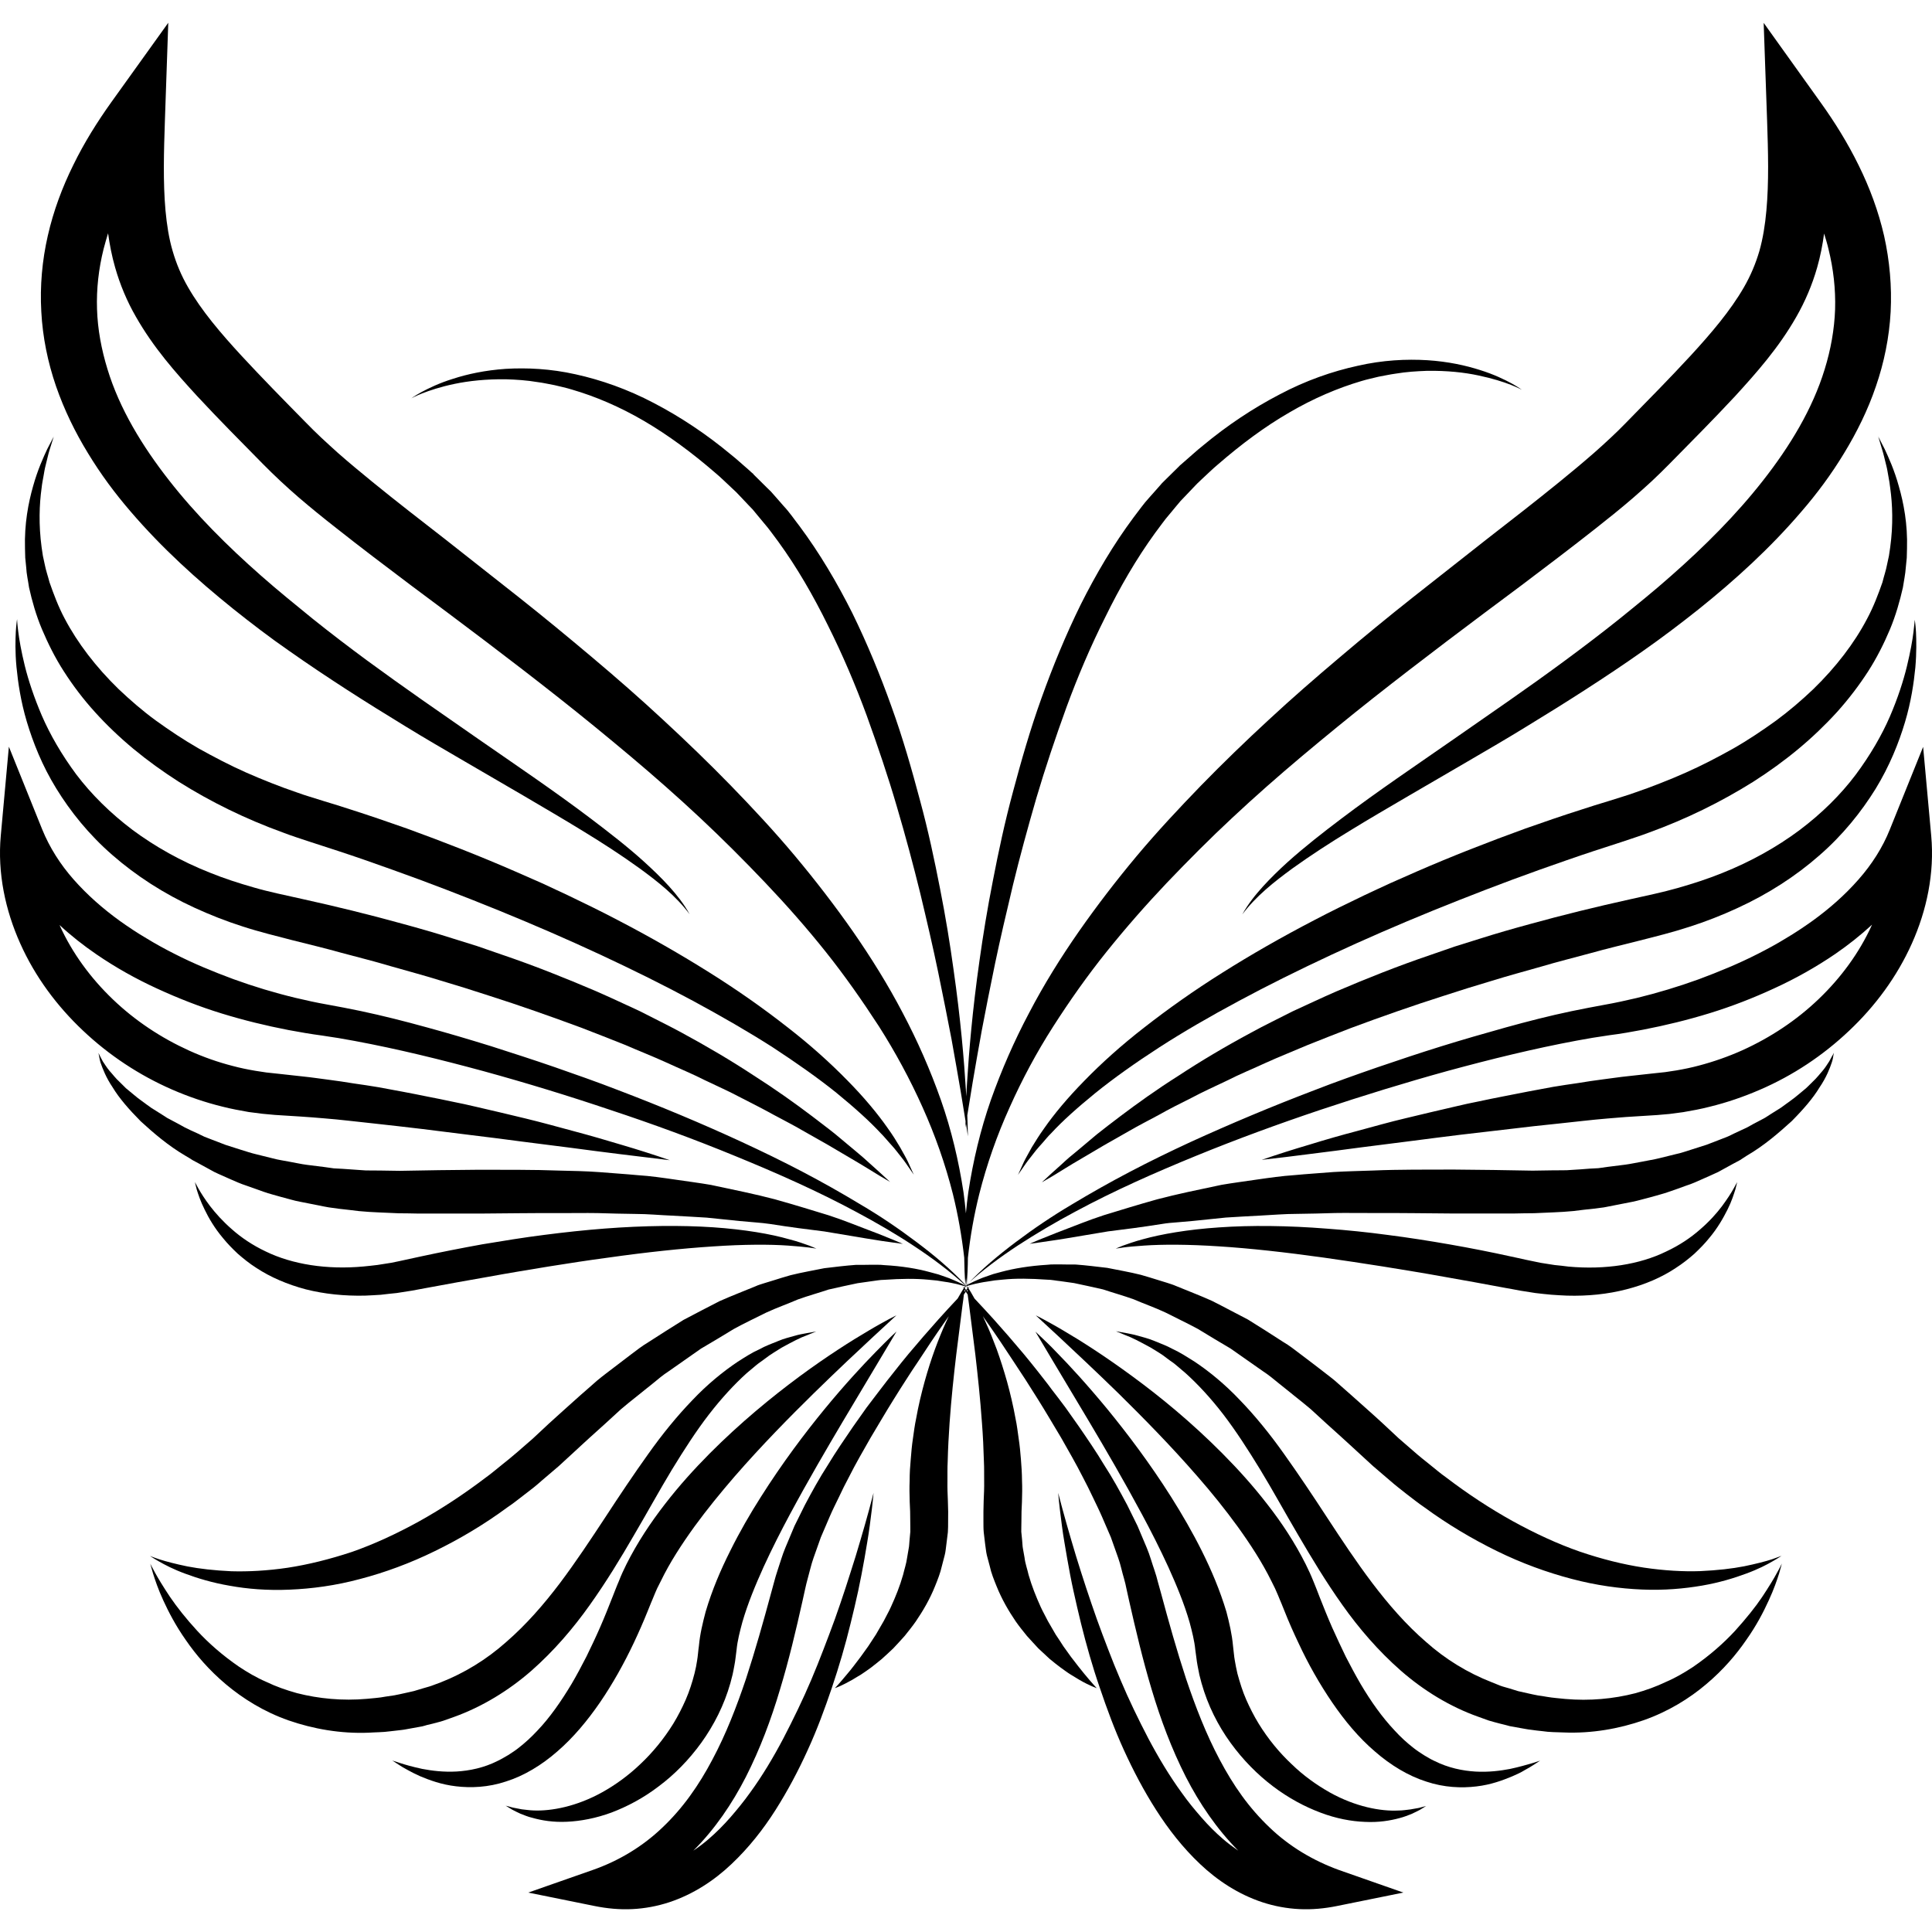
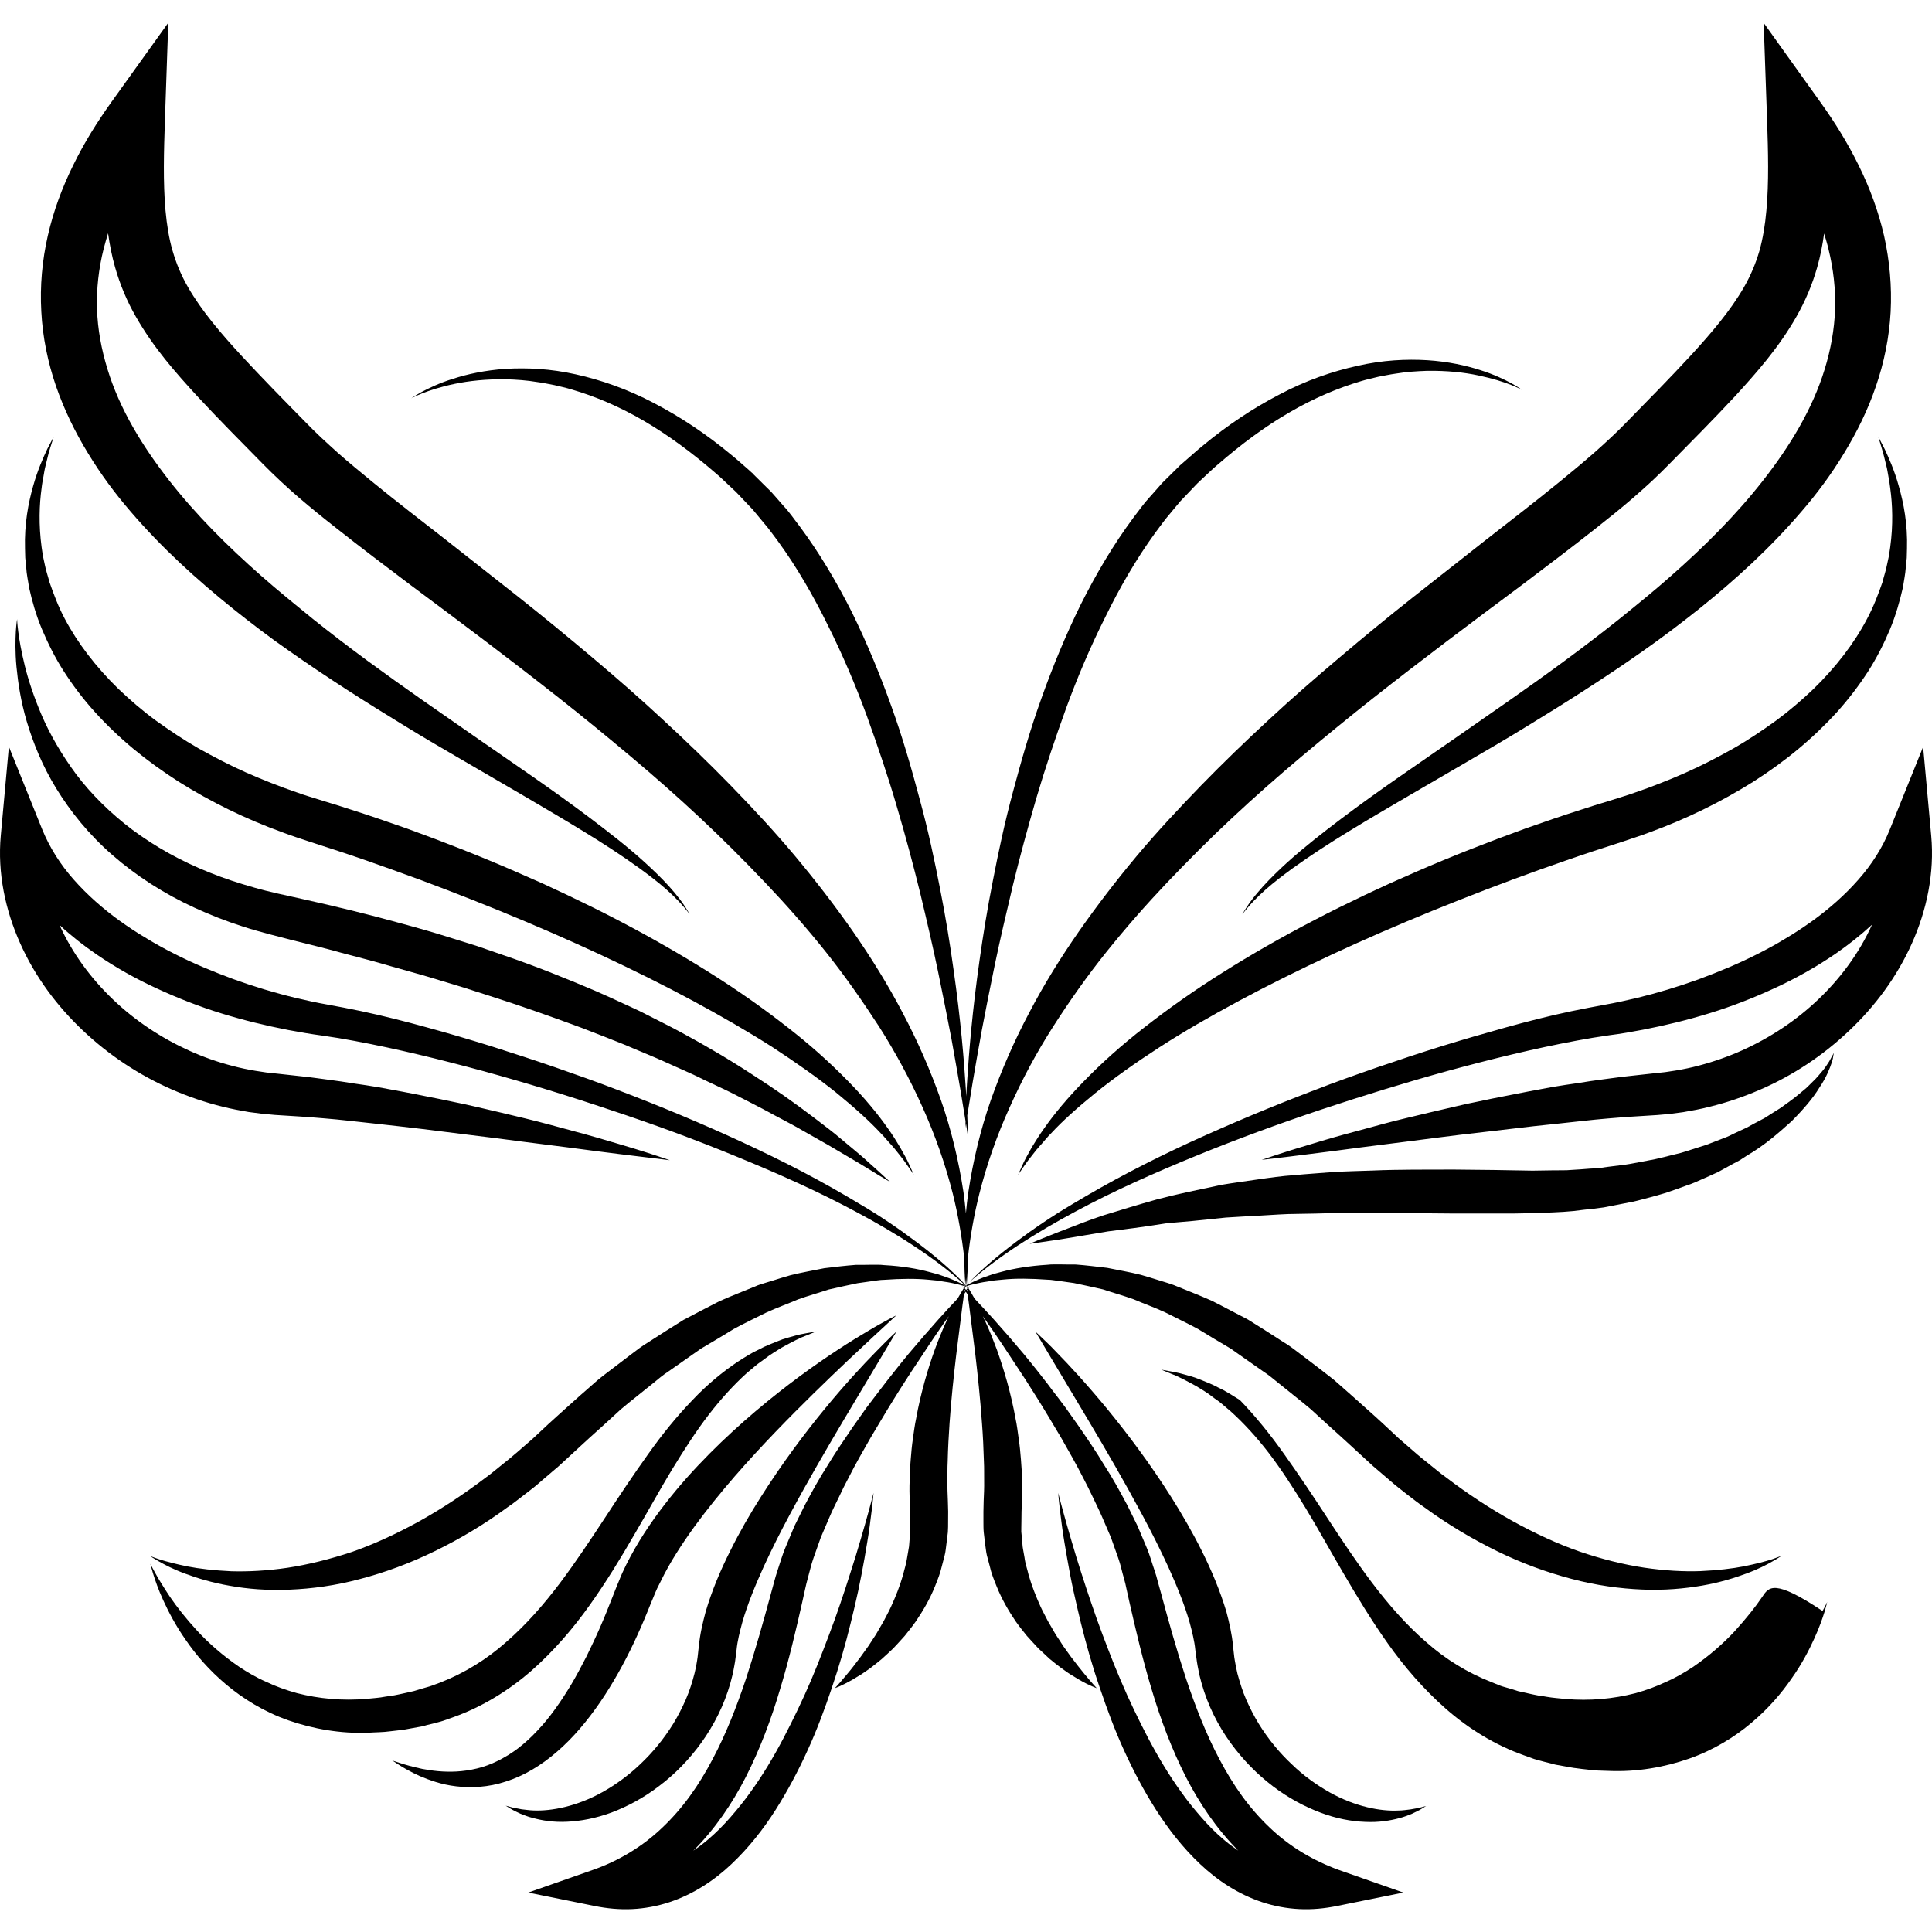
<svg xmlns="http://www.w3.org/2000/svg" fill="#000000" version="1.1" id="Capa_1" width="800px" height="800px" viewBox="0 0 31.999 31.999" xml:space="preserve">
  <g>
    <g>
      <path d="M31.109,7.231c0,0,0.022,0.076,0.066,0.221c0.023,0.071,0.042,0.162,0.069,0.267c0.014,0.052,0.021,0.11,0.033,0.171    c0.011,0.061,0.023,0.124,0.03,0.193c0.038,0.272,0.051,0.608,0,0.98c-0.008,0.047-0.014,0.094-0.021,0.142    c-0.01,0.047-0.021,0.095-0.031,0.144c-0.018,0.098-0.052,0.194-0.077,0.296c-0.069,0.197-0.146,0.402-0.254,0.604    c-0.212,0.404-0.516,0.801-0.892,1.166c-0.19,0.181-0.395,0.357-0.617,0.521c-0.225,0.162-0.459,0.32-0.71,0.463    c-0.252,0.141-0.512,0.277-0.785,0.398c-0.136,0.06-0.273,0.118-0.415,0.173c-0.068,0.026-0.141,0.054-0.211,0.081    c-0.069,0.025-0.141,0.05-0.212,0.075c-0.135,0.05-0.304,0.097-0.44,0.142c-0.154,0.047-0.31,0.094-0.462,0.145    c-0.309,0.098-0.613,0.203-0.919,0.311c-0.609,0.221-1.214,0.457-1.799,0.712c-0.146,0.064-0.291,0.128-0.435,0.192    c-0.145,0.066-0.286,0.133-0.428,0.199c-0.282,0.135-0.561,0.271-0.829,0.412c-0.539,0.28-1.051,0.573-1.522,0.87    c-0.474,0.297-0.904,0.603-1.29,0.904c-0.387,0.3-0.72,0.601-0.997,0.886c-0.278,0.283-0.501,0.551-0.664,0.785    c-0.083,0.114-0.149,0.224-0.207,0.317c-0.053,0.099-0.101,0.179-0.133,0.246c-0.063,0.138-0.096,0.211-0.096,0.211    s0.046-0.065,0.132-0.19c0.043-0.062,0.104-0.133,0.168-0.218c0.033-0.042,0.075-0.084,0.115-0.131    c0.041-0.046,0.081-0.099,0.131-0.146c0.188-0.205,0.441-0.43,0.738-0.672c0.3-0.242,0.654-0.494,1.053-0.752    s0.844-0.515,1.323-0.772c0.479-0.258,0.994-0.513,1.532-0.764s1.103-0.496,1.682-0.732c0.578-0.234,1.17-0.464,1.768-0.677    c0.301-0.106,0.599-0.212,0.898-0.31c0.149-0.049,0.3-0.098,0.449-0.146c0.163-0.056,0.299-0.097,0.46-0.158    c0.62-0.225,1.195-0.508,1.728-0.842c0.265-0.169,0.515-0.35,0.746-0.542c0.232-0.193,0.447-0.399,0.642-0.613    c0.193-0.215,0.364-0.44,0.513-0.67c0.147-0.229,0.266-0.467,0.364-0.7c0.097-0.233,0.163-0.468,0.214-0.692    c0.017-0.113,0.041-0.223,0.048-0.331c0.006-0.055,0.011-0.107,0.016-0.16c0.002-0.052,0.003-0.104,0.004-0.155    c0.012-0.407-0.056-0.756-0.135-1.03c-0.076-0.276-0.171-0.479-0.234-0.616C31.146,7.302,31.109,7.231,31.109,7.231z" />
-       <path d="M30.734,12.833c-0.246,0.327-0.562,0.641-0.934,0.92c-0.372,0.277-0.803,0.518-1.274,0.706    c-0.237,0.096-0.483,0.176-0.737,0.248c-0.25,0.072-0.51,0.125-0.791,0.188c-0.552,0.122-1.11,0.258-1.666,0.412    c-0.276,0.075-0.555,0.155-0.828,0.242c-0.137,0.043-0.272,0.085-0.409,0.128c-0.137,0.047-0.271,0.093-0.404,0.14    c-0.538,0.182-1.06,0.391-1.559,0.604c-0.248,0.108-0.488,0.222-0.726,0.331c-0.233,0.12-0.463,0.229-0.682,0.35    c-0.438,0.235-0.842,0.476-1.202,0.713c-0.366,0.231-0.688,0.463-0.968,0.674c-0.14,0.107-0.271,0.205-0.39,0.301    c-0.117,0.097-0.224,0.188-0.319,0.268c-0.099,0.079-0.183,0.151-0.254,0.219c-0.072,0.064-0.134,0.121-0.185,0.166    c-0.099,0.091-0.151,0.14-0.151,0.14s0.062-0.037,0.179-0.104c0.113-0.068,0.281-0.176,0.497-0.301    c0.106-0.062,0.227-0.133,0.354-0.209c0.131-0.074,0.271-0.154,0.422-0.24c0.148-0.086,0.313-0.17,0.484-0.262    c0.168-0.095,0.35-0.188,0.539-0.281c0.188-0.101,0.389-0.191,0.594-0.289c0.204-0.104,0.422-0.193,0.643-0.295    c0.221-0.1,0.451-0.191,0.685-0.291c0.237-0.094,0.477-0.191,0.725-0.285c0.494-0.184,1.008-0.365,1.536-0.533    c0.132-0.043,0.266-0.086,0.397-0.127c0.134-0.041,0.269-0.081,0.402-0.122c0.269-0.084,0.54-0.156,0.813-0.234    c0.271-0.081,0.544-0.148,0.815-0.222c0.271-0.076,0.546-0.141,0.814-0.209c0.266-0.068,0.55-0.138,0.825-0.228    c0.272-0.087,0.538-0.191,0.793-0.309c0.51-0.233,0.972-0.532,1.359-0.872c0.392-0.34,0.699-0.726,0.934-1.105    c0.233-0.381,0.385-0.763,0.487-1.105c0.102-0.342,0.146-0.651,0.171-0.903c0.022-0.253,0.017-0.452,0.011-0.586    c-0.008-0.135-0.021-0.206-0.021-0.206s-0.004,0.072-0.021,0.204c-0.016,0.133-0.05,0.325-0.108,0.565    c-0.058,0.239-0.149,0.524-0.283,0.835C31.169,12.173,30.979,12.504,30.734,12.833z" />
      <path d="M31.986,13.842l-0.134-1.472l-0.552,1.37c-0.119,0.297-0.298,0.578-0.521,0.83c-0.222,0.253-0.481,0.481-0.764,0.685    c-0.143,0.102-0.287,0.198-0.438,0.287c-0.149,0.092-0.306,0.177-0.464,0.257c-0.315,0.161-0.646,0.297-0.979,0.421    c-0.337,0.122-0.682,0.226-1.028,0.31c-0.175,0.041-0.352,0.08-0.527,0.111l-0.272,0.051l-0.28,0.056    c-0.368,0.077-0.729,0.17-1.087,0.269c-0.359,0.1-0.716,0.203-1.07,0.313c-0.354,0.11-0.707,0.228-1.058,0.348    c-0.352,0.122-0.7,0.245-1.046,0.38c-0.693,0.264-1.378,0.551-2.052,0.859c-0.337,0.156-0.67,0.318-0.998,0.49    s-0.651,0.354-0.97,0.546c-0.317,0.188-0.627,0.397-0.923,0.62c-0.287,0.216-0.564,0.447-0.811,0.709    c0.011-0.149,0.018-0.299,0.019-0.449c0.039-0.355,0.101-0.706,0.187-1.051c0.125-0.496,0.295-0.979,0.504-1.44    c0.207-0.464,0.447-0.911,0.721-1.339c0.273-0.426,0.565-0.841,0.883-1.237s0.652-0.777,1.002-1.146    c0.352-0.368,0.709-0.728,1.082-1.075c0.372-0.348,0.755-0.685,1.146-1.014c0.391-0.328,0.785-0.651,1.188-0.969    c0.805-0.635,1.626-1.25,2.455-1.867c0.413-0.312,0.826-0.624,1.238-0.949c0.206-0.162,0.412-0.328,0.614-0.502    c0.102-0.088,0.201-0.178,0.303-0.271c0.098-0.091,0.204-0.196,0.291-0.284c0.362-0.368,0.729-0.736,1.091-1.125    c0.356-0.39,0.722-0.801,1.014-1.313c0.146-0.254,0.266-0.535,0.347-0.821c0.054-0.188,0.09-0.377,0.115-0.562    c0.026,0.086,0.053,0.172,0.073,0.259c0.081,0.327,0.119,0.662,0.109,0.997c-0.012,0.334-0.072,0.668-0.173,0.994    c-0.201,0.656-0.574,1.271-1.019,1.839c-0.446,0.57-0.97,1.093-1.526,1.582c-0.277,0.246-0.568,0.48-0.858,0.715    c-0.292,0.233-0.591,0.461-0.895,0.685c-0.302,0.223-0.607,0.441-0.918,0.658l-0.931,0.648c-0.622,0.433-1.252,0.856-1.86,1.316    c-0.304,0.23-0.605,0.464-0.891,0.721c-0.142,0.129-0.279,0.262-0.407,0.403s-0.248,0.293-0.34,0.46    c0.229-0.305,0.527-0.539,0.83-0.761c0.307-0.22,0.623-0.425,0.945-0.621c0.32-0.197,0.647-0.387,0.975-0.579l0.982-0.572    c0.327-0.191,0.655-0.381,0.979-0.581c0.325-0.198,0.648-0.399,0.97-0.607c0.321-0.207,0.641-0.42,0.954-0.641    c0.314-0.22,0.622-0.453,0.925-0.694c0.603-0.484,1.182-1.01,1.697-1.612c0.26-0.3,0.499-0.622,0.709-0.969    c0.211-0.346,0.395-0.717,0.528-1.109c0.136-0.394,0.221-0.811,0.244-1.233c0.022-0.422-0.017-0.849-0.108-1.258    c-0.094-0.41-0.24-0.802-0.422-1.17c-0.181-0.369-0.396-0.715-0.63-1.041l-0.943-1.318l0.057,1.625    c0.017,0.508,0.031,1.014-0.012,1.484c-0.021,0.235-0.057,0.46-0.116,0.67c-0.062,0.21-0.145,0.408-0.257,0.602    c-0.223,0.387-0.542,0.761-0.881,1.13c-0.342,0.37-0.702,0.736-1.063,1.104c-0.094,0.096-0.17,0.172-0.262,0.257    c-0.089,0.084-0.181,0.166-0.273,0.248c-0.188,0.164-0.381,0.325-0.578,0.485c-0.395,0.321-0.801,0.636-1.208,0.952l-1.221,0.961    c-0.407,0.322-0.81,0.653-1.206,0.989c-0.398,0.336-0.793,0.679-1.176,1.035c-0.384,0.354-0.761,0.718-1.126,1.093    c-0.364,0.376-0.723,0.76-1.061,1.163c-0.337,0.403-0.657,0.819-0.959,1.251c-0.301,0.432-0.58,0.88-0.824,1.348    c-0.247,0.465-0.458,0.948-0.634,1.444c-0.173,0.496-0.295,1.011-0.373,1.526c-0.017,0.115-0.029,0.232-0.04,0.35    c-0.011-0.115-0.023-0.232-0.04-0.35c-0.079-0.518-0.2-1.03-0.374-1.526c-0.175-0.496-0.387-0.979-0.633-1.444    c-0.244-0.467-0.524-0.916-0.824-1.348c-0.302-0.432-0.623-0.848-0.96-1.251c-0.337-0.403-0.695-0.787-1.06-1.163    c-0.365-0.375-0.742-0.738-1.126-1.093c-0.383-0.356-0.776-0.699-1.175-1.035s-0.8-0.667-1.207-0.989l-1.22-0.961    c-0.407-0.316-0.813-0.63-1.208-0.952c-0.196-0.16-0.391-0.321-0.577-0.485C5.502,7.415,5.41,7.333,5.321,7.249    C5.23,7.164,5.154,7.088,5.06,6.992C4.698,6.624,4.338,6.258,3.996,5.888c-0.34-0.369-0.659-0.743-0.881-1.13    C3.003,4.565,2.92,4.366,2.859,4.156c-0.062-0.21-0.096-0.435-0.118-0.67c-0.042-0.471-0.027-0.977-0.01-1.483l0.056-1.626    L1.844,1.692c-0.233,0.326-0.45,0.672-0.63,1.041c-0.182,0.368-0.329,0.76-0.422,1.17C0.698,4.313,0.66,4.739,0.684,5.161    c0.022,0.423,0.108,0.84,0.243,1.233c0.136,0.393,0.317,0.764,0.529,1.11c0.21,0.347,0.449,0.669,0.708,0.969    c0.517,0.603,1.097,1.128,1.699,1.612c0.302,0.241,0.608,0.475,0.924,0.694C5.101,11,5.42,11.213,5.74,11.42    c0.322,0.208,0.646,0.409,0.97,0.607c0.325,0.2,0.654,0.39,0.981,0.581l0.982,0.572C9,13.373,9.327,13.563,9.648,13.76    c0.322,0.196,0.639,0.401,0.944,0.621c0.304,0.222,0.602,0.456,0.83,0.761c-0.092-0.167-0.211-0.318-0.339-0.46    s-0.267-0.274-0.408-0.403c-0.283-0.257-0.586-0.49-0.89-0.721c-0.608-0.46-1.238-0.884-1.86-1.316l-0.931-0.648    c-0.31-0.217-0.616-0.436-0.919-0.658c-0.303-0.224-0.601-0.451-0.893-0.685c-0.289-0.235-0.579-0.47-0.858-0.716    C3.768,9.046,3.243,8.523,2.798,7.953C2.354,7.385,1.98,6.771,1.78,6.114c-0.1-0.326-0.163-0.66-0.173-0.994    C1.596,4.785,1.634,4.45,1.716,4.123C1.738,4.036,1.764,3.95,1.79,3.864c0.026,0.187,0.062,0.375,0.116,0.563    c0.081,0.286,0.199,0.567,0.346,0.821C2.544,5.76,2.908,6.171,3.266,6.561c0.361,0.389,0.728,0.757,1.09,1.125    C4.444,7.774,4.549,7.879,4.648,7.97c0.1,0.093,0.2,0.183,0.302,0.271c0.203,0.174,0.408,0.34,0.615,0.502    C5.976,9.068,6.39,9.381,6.803,9.692c0.829,0.617,1.65,1.232,2.454,1.867c0.402,0.317,0.798,0.641,1.188,0.969    c0.391,0.329,0.774,0.666,1.146,1.014c0.372,0.348,0.731,0.707,1.081,1.075c0.351,0.369,0.687,0.75,1.003,1.146    c0.316,0.396,0.607,0.812,0.883,1.237c0.272,0.428,0.514,0.875,0.722,1.339c0.208,0.463,0.378,0.944,0.503,1.44    c0.085,0.345,0.146,0.695,0.187,1.051c0.002,0.15,0.007,0.3,0.019,0.449c-0.246-0.262-0.523-0.493-0.811-0.709    c-0.297-0.224-0.604-0.432-0.924-0.62c-0.316-0.191-0.64-0.374-0.969-0.546c-0.328-0.172-0.662-0.334-0.999-0.49    c-0.673-0.311-1.357-0.596-2.051-0.86c-0.346-0.134-0.695-0.257-1.046-0.379c-0.351-0.121-0.703-0.235-1.057-0.348    c-0.355-0.11-0.711-0.216-1.069-0.313c-0.359-0.099-0.721-0.191-1.089-0.269l-0.279-0.056l-0.273-0.051    c-0.178-0.031-0.353-0.07-0.527-0.111c-0.349-0.084-0.693-0.188-1.029-0.31c-0.335-0.124-0.665-0.26-0.98-0.421    c-0.158-0.08-0.313-0.165-0.463-0.257c-0.152-0.089-0.297-0.186-0.439-0.287c-0.281-0.203-0.541-0.432-0.764-0.685    c-0.223-0.252-0.4-0.533-0.521-0.83l-0.552-1.37L0.013,13.84c-0.057,0.62,0.076,1.238,0.322,1.786    c0.246,0.551,0.609,1.038,1.04,1.444c0.431,0.408,0.931,0.738,1.473,0.975c0.271,0.118,0.551,0.214,0.837,0.284    c0.144,0.037,0.288,0.063,0.435,0.089l0.227,0.029l0.206,0.019l0.413,0.026c0.135,0.007,0.271,0.021,0.406,0.031    c0.27,0.021,0.541,0.056,0.813,0.084C6.456,18.638,6.728,18.666,7,18.7l0.816,0.102c0.272,0.033,0.545,0.067,0.817,0.104    l0.818,0.104l0.41,0.054l0.411,0.052c0.273,0.034,0.548,0.067,0.822,0.1c-0.261-0.09-0.525-0.174-0.79-0.252    c-0.266-0.08-0.53-0.157-0.798-0.228c-0.267-0.072-0.533-0.146-0.802-0.211c-0.269-0.065-0.538-0.129-0.808-0.191    c-0.135-0.033-0.271-0.061-0.405-0.088c-0.136-0.029-0.271-0.057-0.408-0.083c-0.271-0.056-0.544-0.106-0.816-0.156    c-0.138-0.024-0.275-0.043-0.412-0.063C5.717,17.922,5.58,17.9,5.441,17.883c-0.138-0.017-0.276-0.039-0.416-0.053l-0.409-0.045    l-0.205-0.022l-0.183-0.028c-0.124-0.021-0.251-0.047-0.374-0.08c-0.246-0.063-0.487-0.148-0.721-0.254    c-0.465-0.211-0.896-0.496-1.264-0.849c-0.367-0.351-0.672-0.766-0.878-1.22c-0.002-0.003-0.004-0.007-0.005-0.011    c0.192,0.178,0.396,0.338,0.609,0.484c0.321,0.22,0.659,0.409,1.008,0.569c0.35,0.161,0.705,0.3,1.069,0.412    c0.364,0.112,0.733,0.202,1.105,0.274c0.187,0.035,0.372,0.067,0.561,0.092l0.136,0.021l0.137,0.021l0.264,0.047    c0.714,0.133,1.428,0.309,2.136,0.501c0.706,0.194,1.409,0.409,2.105,0.644c0.698,0.231,1.388,0.484,2.068,0.764    c0.679,0.278,1.353,0.576,2,0.924c0.324,0.173,0.642,0.357,0.949,0.56c0.299,0.197,0.587,0.41,0.853,0.653    c0,0.002,0,0.005,0,0.007c-0.023-0.015-0.064-0.036-0.129-0.065c-0.052-0.021-0.114-0.053-0.191-0.078    c-0.039-0.014-0.08-0.027-0.124-0.043c-0.046-0.013-0.093-0.024-0.144-0.039c-0.203-0.056-0.457-0.099-0.753-0.115    c-0.074-0.01-0.15-0.004-0.229-0.006c-0.079,0.002-0.159,0.002-0.243,0.002c-0.165,0.012-0.339,0.033-0.521,0.055    c-0.179,0.037-0.367,0.068-0.559,0.116c-0.095,0.026-0.19,0.057-0.287,0.087c-0.049,0.015-0.099,0.029-0.147,0.045    c-0.048,0.016-0.099,0.029-0.147,0.052c-0.192,0.08-0.394,0.156-0.595,0.246c-0.195,0.099-0.394,0.204-0.596,0.31    c-0.193,0.119-0.387,0.244-0.585,0.371c-0.101,0.06-0.192,0.131-0.287,0.203c-0.093,0.07-0.188,0.144-0.282,0.215    c-0.094,0.072-0.191,0.144-0.282,0.22c-0.09,0.079-0.179,0.159-0.27,0.237l-0.268,0.24l-0.134,0.121l-0.128,0.116l-0.258,0.241    l-0.256,0.223c-0.084,0.074-0.174,0.145-0.262,0.216c-0.089,0.07-0.175,0.146-0.266,0.21c-0.358,0.272-0.728,0.516-1.1,0.723    c-0.372,0.205-0.747,0.379-1.114,0.507C5.46,25.826,5.1,25.915,4.764,25.966c-0.338,0.05-0.654,0.066-0.934,0.058    c-0.28-0.013-0.525-0.041-0.726-0.08c-0.199-0.041-0.355-0.082-0.46-0.116s-0.16-0.058-0.16-0.058s0.048,0.035,0.146,0.09    c0.097,0.056,0.243,0.133,0.44,0.205c0.196,0.073,0.442,0.149,0.734,0.199c0.29,0.053,0.625,0.081,0.991,0.065    c0.366-0.015,0.763-0.067,1.17-0.177c0.406-0.106,0.826-0.26,1.236-0.461c0.411-0.2,0.819-0.442,1.205-0.727    c0.1-0.066,0.192-0.143,0.288-0.215c0.096-0.072,0.19-0.146,0.282-0.229c0.093-0.078,0.186-0.158,0.278-0.237l0.26-0.239    l0.133-0.123l0.128-0.117l0.255-0.23c0.085-0.078,0.169-0.155,0.253-0.232c0.086-0.074,0.176-0.145,0.264-0.215    s0.176-0.143,0.264-0.212c0.086-0.071,0.172-0.144,0.264-0.203c0.182-0.127,0.359-0.252,0.535-0.375    c0.184-0.108,0.365-0.216,0.541-0.324c0.181-0.1,0.362-0.184,0.537-0.272c0.179-0.083,0.358-0.145,0.528-0.219    c0.172-0.062,0.345-0.109,0.508-0.164c0.165-0.039,0.326-0.072,0.48-0.105c0.076-0.011,0.152-0.021,0.226-0.032    c0.073-0.009,0.146-0.024,0.215-0.024c0.279-0.02,0.526-0.022,0.729-0.002c0.051,0.004,0.098,0.01,0.144,0.014    c0.045,0.007,0.087,0.013,0.126,0.02c0.079,0.01,0.145,0.026,0.199,0.037c0.067,0.018,0.116,0.03,0.142,0.038    c0,0.002,0,0.005,0,0.007c0-0.002,0-0.004,0-0.007c0.002,0.001,0.004,0.001,0.005,0.002c-0.001,0.003-0.004,0.003-0.005,0.005    c0.002-0.002,0.004-0.002,0.006-0.005c0.001,0,0.001,0,0.002,0.001c-0.004,0.002-0.008,0.004-0.008,0.004s0.004,0,0.011-0.002    c0.007,0.002,0.011,0.002,0.011,0.002s-0.004-0.002-0.008-0.004C16,21.304,16,21.304,16.001,21.304    c0.002,0.003,0.004,0.003,0.006,0.005c-0.002-0.002-0.004-0.002-0.005-0.005c0.001-0.001,0.002-0.001,0.004-0.002    c0,0.003,0,0.005,0.001,0.007c0-0.002,0-0.005,0-0.007c0.025-0.008,0.073-0.021,0.142-0.038c0.054-0.011,0.12-0.027,0.199-0.037    c0.039-0.007,0.081-0.013,0.126-0.02c0.045-0.004,0.093-0.01,0.144-0.014c0.202-0.021,0.449-0.018,0.729,0.002    c0.069,0,0.142,0.017,0.216,0.024c0.072,0.011,0.147,0.021,0.226,0.032c0.153,0.033,0.314,0.066,0.48,0.105    c0.164,0.055,0.335,0.102,0.508,0.164c0.17,0.074,0.351,0.136,0.527,0.219c0.175,0.09,0.356,0.174,0.537,0.272    c0.176,0.108,0.356,0.216,0.54,0.324c0.177,0.123,0.354,0.248,0.535,0.375c0.093,0.06,0.18,0.132,0.266,0.203    c0.088,0.069,0.176,0.142,0.264,0.212c0.087,0.07,0.178,0.141,0.264,0.215c0.084,0.077,0.168,0.154,0.253,0.232l0.255,0.23    l0.128,0.117l0.134,0.123l0.26,0.239c0.092,0.079,0.185,0.159,0.277,0.237c0.093,0.082,0.188,0.155,0.282,0.229    c0.096,0.072,0.188,0.148,0.288,0.215c0.386,0.283,0.793,0.525,1.204,0.727s0.83,0.354,1.237,0.461    c0.406,0.108,0.804,0.162,1.169,0.177c0.366,0.016,0.702-0.015,0.993-0.065c0.29-0.05,0.536-0.126,0.732-0.199    c0.197-0.072,0.344-0.149,0.44-0.205c0.097-0.055,0.145-0.09,0.145-0.09s-0.054,0.022-0.158,0.058    c-0.104,0.034-0.262,0.075-0.461,0.116c-0.199,0.039-0.444,0.067-0.726,0.08c-0.28,0.01-0.596-0.008-0.934-0.058    c-0.338-0.051-0.696-0.14-1.065-0.266c-0.368-0.128-0.742-0.302-1.114-0.507c-0.372-0.207-0.741-0.449-1.1-0.723    c-0.092-0.064-0.178-0.14-0.267-0.21c-0.088-0.071-0.179-0.142-0.262-0.216l-0.257-0.223l-0.258-0.241l-0.127-0.116l-0.135-0.121    l-0.269-0.24c-0.09-0.078-0.18-0.158-0.269-0.237c-0.092-0.076-0.189-0.146-0.282-0.22c-0.095-0.071-0.188-0.145-0.283-0.215    c-0.094-0.072-0.187-0.145-0.287-0.203c-0.196-0.127-0.391-0.252-0.584-0.371c-0.203-0.104-0.399-0.211-0.597-0.31    c-0.2-0.09-0.402-0.166-0.595-0.246c-0.047-0.021-0.098-0.036-0.146-0.052s-0.099-0.03-0.146-0.045    c-0.099-0.03-0.193-0.061-0.288-0.087c-0.19-0.048-0.38-0.079-0.559-0.116c-0.182-0.021-0.354-0.043-0.521-0.055    c-0.083,0-0.164,0-0.242-0.002c-0.079,0.002-0.154-0.004-0.229,0.006c-0.295,0.018-0.55,0.061-0.752,0.115    c-0.051,0.015-0.099,0.026-0.144,0.039c-0.045,0.016-0.086,0.029-0.124,0.043c-0.077,0.025-0.141,0.057-0.191,0.078    c-0.064,0.029-0.105,0.053-0.129,0.065c0-0.002,0-0.005,0-0.007c0.265-0.243,0.554-0.456,0.853-0.653    c0.308-0.2,0.625-0.387,0.95-0.56c0.646-0.348,1.32-0.646,2-0.924s1.371-0.531,2.066-0.764c0.697-0.232,1.399-0.449,2.107-0.644    c0.706-0.192,1.42-0.368,2.134-0.501l0.265-0.047l0.138-0.021l0.136-0.021c0.188-0.023,0.374-0.057,0.561-0.092    c0.372-0.072,0.741-0.162,1.104-0.274c0.364-0.112,0.721-0.251,1.069-0.412c0.349-0.16,0.688-0.35,1.009-0.569    c0.212-0.146,0.416-0.307,0.608-0.484c-0.002,0.004-0.003,0.008-0.005,0.011c-0.206,0.454-0.511,0.869-0.878,1.22    c-0.368,0.353-0.799,0.638-1.265,0.849c-0.232,0.104-0.474,0.189-0.721,0.254c-0.123,0.033-0.25,0.059-0.373,0.08l-0.184,0.028    l-0.206,0.022l-0.409,0.045c-0.14,0.014-0.276,0.036-0.416,0.053c-0.139,0.018-0.274,0.038-0.412,0.061    c-0.139,0.021-0.275,0.039-0.412,0.063c-0.272,0.05-0.546,0.101-0.817,0.156c-0.137,0.026-0.271,0.054-0.407,0.083    c-0.135,0.027-0.271,0.055-0.404,0.088c-0.271,0.062-0.539,0.126-0.809,0.191c-0.269,0.063-0.535,0.139-0.802,0.211    c-0.268,0.07-0.533,0.146-0.798,0.228c-0.266,0.078-0.529,0.162-0.791,0.252c0.273-0.032,0.549-0.063,0.823-0.1l0.41-0.052    l0.409-0.054l0.818-0.104c0.272-0.036,0.546-0.07,0.818-0.104L25,18.7c0.272-0.034,0.544-0.063,0.816-0.091    c0.271-0.028,0.542-0.062,0.812-0.084c0.137-0.01,0.271-0.024,0.406-0.031l0.413-0.026l0.206-0.018l0.226-0.03    c0.147-0.025,0.292-0.052,0.436-0.089c0.287-0.07,0.566-0.166,0.838-0.284c0.542-0.234,1.042-0.566,1.473-0.975    c0.432-0.407,0.793-0.895,1.039-1.444C31.911,15.08,32.043,14.462,31.986,13.842z M16,21.166c0.002,0.039,0.007,0.078,0.009,0.117    c-0.003,0.003-0.006,0.006-0.009,0.009c-0.003-0.003-0.007-0.006-0.01-0.009C15.993,21.244,15.997,21.205,16,21.166z     M15.99,21.291c0-0.002,0-0.004,0-0.006c0.003,0.003,0.006,0.005,0.009,0.008c-0.001,0.001-0.002,0.001-0.002,0.002    C15.995,21.294,15.992,21.292,15.99,21.291z M16,21.297c0-0.001-0.002-0.001-0.002-0.002c0,0,0.001-0.001,0.002-0.001    s0.001,0.001,0.002,0.001C16.002,21.296,16.001,21.296,16,21.297z M16.01,21.291c-0.003,0.001-0.006,0.003-0.008,0.004    c0-0.001-0.001-0.001-0.001-0.002c0.003-0.003,0.005-0.005,0.009-0.008C16.01,21.287,16.01,21.289,16.01,21.291z" />
      <path d="M30.298,17.577c-0.029,0.043-0.061,0.098-0.107,0.153c-0.051,0.057-0.101,0.125-0.17,0.188    c-0.034,0.033-0.068,0.069-0.106,0.104c-0.04,0.033-0.082,0.068-0.126,0.105c-0.043,0.037-0.09,0.073-0.14,0.109    c-0.05,0.035-0.102,0.074-0.153,0.111c-0.056,0.035-0.113,0.071-0.172,0.108c-0.029,0.019-0.059,0.037-0.09,0.058    c-0.031,0.016-0.063,0.033-0.096,0.051c-0.065,0.033-0.132,0.07-0.197,0.107c-0.07,0.033-0.143,0.066-0.214,0.1    c-0.036,0.019-0.073,0.035-0.11,0.053c-0.038,0.015-0.076,0.029-0.115,0.045c-0.078,0.029-0.156,0.061-0.236,0.091    c-0.082,0.026-0.166,0.054-0.251,0.08s-0.171,0.058-0.261,0.076c-0.089,0.022-0.179,0.045-0.271,0.067    c-0.09,0.023-0.186,0.036-0.279,0.056c-0.095,0.016-0.188,0.038-0.286,0.051c-0.098,0.013-0.194,0.024-0.295,0.037    c-0.05,0.007-0.1,0.013-0.148,0.021c-0.05,0.002-0.1,0.006-0.148,0.008c-0.1,0.008-0.199,0.016-0.3,0.021l-0.076,0.005    l-0.079,0.001l-0.162,0.001c-0.107,0.001-0.218,0.003-0.327,0.005c-0.215-0.004-0.431-0.008-0.647-0.011    c-0.221-0.002-0.442-0.005-0.664-0.007c-0.446,0.002-0.89-0.003-1.332,0.016c-0.222,0.008-0.439,0.012-0.656,0.025    c-0.218,0.018-0.432,0.031-0.643,0.051c-0.21,0.014-0.417,0.044-0.619,0.073c-0.201,0.03-0.398,0.055-0.59,0.088    c-0.381,0.081-0.739,0.153-1.066,0.24c-0.326,0.091-0.622,0.183-0.884,0.263c-0.258,0.084-0.479,0.176-0.66,0.244    s-0.324,0.129-0.422,0.167c-0.097,0.041-0.148,0.063-0.148,0.063s0.057-0.009,0.159-0.022c0.104-0.017,0.256-0.035,0.449-0.068    c0.191-0.032,0.426-0.071,0.693-0.116c0.268-0.033,0.567-0.071,0.893-0.123c0.081-0.014,0.165-0.021,0.25-0.027    c0.086-0.008,0.173-0.016,0.262-0.023c0.177-0.017,0.358-0.037,0.545-0.056c0.188-0.013,0.381-0.022,0.577-0.033    c0.196-0.01,0.396-0.028,0.604-0.028c0.205-0.002,0.414-0.008,0.625-0.014c0.211-0.004,0.426,0.002,0.643,0    c0.433-0.002,0.876,0.005,1.318,0.008c0.222,0,0.442,0,0.665,0c0.11,0,0.221,0,0.332,0c0.112-0.003,0.227-0.004,0.34-0.005    c0.221-0.012,0.431-0.014,0.653-0.036c0.112-0.015,0.225-0.027,0.336-0.039c0.056-0.008,0.11-0.015,0.166-0.021    c0.055-0.012,0.106-0.021,0.159-0.031c0.107-0.021,0.213-0.041,0.316-0.062c0.104-0.021,0.206-0.053,0.307-0.078    c0.102-0.03,0.201-0.053,0.298-0.088c0.097-0.033,0.19-0.066,0.284-0.101c0.096-0.03,0.185-0.071,0.272-0.11    c0.089-0.041,0.176-0.076,0.26-0.117c0.083-0.045,0.163-0.09,0.242-0.133c0.04-0.021,0.079-0.043,0.118-0.063    c0.037-0.024,0.074-0.048,0.109-0.071c0.301-0.175,0.541-0.388,0.747-0.574c0.198-0.199,0.357-0.385,0.462-0.559    c0.113-0.166,0.171-0.316,0.204-0.416c0.018-0.051,0.021-0.092,0.026-0.117c0.005-0.026,0.008-0.041,0.008-0.041    s-0.006,0.014-0.019,0.037C30.339,17.496,30.324,17.533,30.298,17.577z" />
-       <path d="M28.158,20.363c-0.152,0.134-0.34,0.262-0.561,0.365c-0.438,0.215-1.011,0.306-1.62,0.25    c-0.076-0.01-0.153-0.019-0.23-0.026c-0.075-0.013-0.15-0.024-0.228-0.036c-0.082-0.018-0.164-0.033-0.247-0.051    c-0.08-0.019-0.161-0.035-0.242-0.053c-0.335-0.074-0.676-0.141-1.019-0.201c-0.344-0.06-0.688-0.114-1.026-0.157    c-0.341-0.046-0.677-0.08-1.003-0.104c-0.652-0.052-1.269-0.058-1.793-0.021c-0.525,0.035-0.96,0.113-1.256,0.195    c-0.148,0.039-0.263,0.082-0.338,0.108c-0.076,0.031-0.116,0.048-0.116,0.048s0.043-0.006,0.124-0.018    c0.08-0.012,0.197-0.021,0.348-0.032c0.301-0.021,0.729-0.021,1.239,0.013c0.511,0.032,1.104,0.098,1.74,0.187    c0.316,0.044,0.646,0.095,0.979,0.147c0.333,0.055,0.671,0.108,1.009,0.17c0.338,0.059,0.677,0.121,1.008,0.183    c0.087,0.016,0.171,0.03,0.256,0.047c0.083,0.013,0.166,0.026,0.248,0.039c0.089,0.01,0.177,0.021,0.265,0.028    c0.087,0.008,0.173,0.01,0.258,0.015c0.342,0.01,0.676-0.024,0.983-0.104c0.307-0.078,0.587-0.199,0.816-0.352    c0.116-0.074,0.22-0.157,0.313-0.239c0.091-0.086,0.173-0.17,0.242-0.256c0.142-0.168,0.235-0.335,0.305-0.474    s0.105-0.256,0.13-0.333c0.022-0.079,0.029-0.122,0.029-0.122s-0.02,0.04-0.059,0.109c-0.039,0.07-0.103,0.17-0.191,0.289    C28.432,20.096,28.312,20.23,28.158,20.363z" />
-       <path d="M29.186,26.45c-0.112,0.167-0.266,0.358-0.45,0.562c-0.188,0.203-0.421,0.409-0.695,0.597    c-0.139,0.091-0.287,0.179-0.449,0.248c-0.158,0.076-0.329,0.138-0.51,0.188c-0.358,0.092-0.753,0.13-1.158,0.094    c-0.102-0.011-0.206-0.018-0.304-0.035c-0.05-0.009-0.1-0.017-0.148-0.023c-0.05-0.008-0.108-0.023-0.162-0.034    c-0.056-0.013-0.109-0.024-0.165-0.037L25,27.965c-0.051-0.016-0.102-0.027-0.15-0.045l-0.146-0.059    c-0.392-0.153-0.761-0.377-1.085-0.666c-0.329-0.284-0.621-0.62-0.89-0.975c-0.268-0.354-0.513-0.726-0.751-1.089    c-0.237-0.364-0.475-0.719-0.711-1.05c-0.235-0.332-0.482-0.635-0.732-0.893c-0.249-0.263-0.508-0.474-0.752-0.637    c-0.125-0.078-0.239-0.152-0.355-0.205c-0.11-0.061-0.221-0.099-0.316-0.139c-0.096-0.041-0.189-0.061-0.266-0.084    c-0.077-0.023-0.145-0.033-0.198-0.044c-0.107-0.021-0.165-0.03-0.165-0.03s0.054,0.021,0.155,0.064    c0.104,0.037,0.245,0.111,0.421,0.207c0.085,0.054,0.181,0.105,0.275,0.182c0.047,0.037,0.101,0.068,0.149,0.111    c0.049,0.041,0.101,0.085,0.152,0.129c0.205,0.185,0.416,0.412,0.624,0.682c0.207,0.27,0.407,0.579,0.613,0.916    c0.205,0.337,0.406,0.705,0.629,1.084c0.222,0.379,0.457,0.771,0.732,1.158c0.273,0.386,0.594,0.76,0.969,1.089    c0.374,0.327,0.813,0.597,1.282,0.763l0.175,0.063c0.059,0.019,0.118,0.032,0.178,0.049l0.089,0.022l0.046,0.012l0.021,0.006    l0.012,0.003l0.02,0.004c0.056,0.011,0.11,0.021,0.167,0.03c0.057,0.009,0.106,0.021,0.168,0.027    c0.061,0.009,0.121,0.016,0.182,0.022c0.121,0.019,0.237,0.017,0.354,0.022c0.467,0.02,0.923-0.062,1.328-0.203    c0.406-0.143,0.756-0.359,1.035-0.596c0.282-0.237,0.5-0.494,0.665-0.735c0.169-0.239,0.286-0.466,0.371-0.653    c0.087-0.188,0.139-0.343,0.172-0.447c0.032-0.105,0.044-0.164,0.044-0.164s-0.023,0.055-0.077,0.149    C29.381,26.146,29.297,26.282,29.186,26.45z" />
-       <path d="M25.218,29.248c-0.062,0.018-0.133,0.033-0.212,0.051c-0.157,0.03-0.353,0.055-0.567,0.043    c-0.215-0.013-0.452-0.061-0.683-0.177c-0.059-0.026-0.114-0.062-0.172-0.095c-0.057-0.037-0.112-0.072-0.168-0.116    c-0.109-0.084-0.218-0.183-0.317-0.292c-0.207-0.219-0.394-0.483-0.564-0.771c-0.085-0.146-0.166-0.298-0.246-0.453    c-0.076-0.158-0.151-0.317-0.225-0.482c-0.073-0.166-0.14-0.333-0.207-0.503l-0.051-0.132l-0.026-0.065l-0.028-0.069    c-0.038-0.096-0.081-0.188-0.125-0.277c-0.181-0.36-0.398-0.69-0.636-0.994c-0.235-0.305-0.487-0.583-0.742-0.84    c-0.51-0.514-1.027-0.938-1.488-1.276c-0.46-0.339-0.861-0.594-1.148-0.762c-0.144-0.086-0.259-0.147-0.337-0.19    c-0.078-0.042-0.121-0.062-0.121-0.062s0.139,0.128,0.383,0.354c0.242,0.227,0.586,0.547,0.988,0.939    c0.399,0.394,0.858,0.857,1.312,1.38c0.229,0.262,0.451,0.537,0.661,0.826c0.209,0.29,0.406,0.592,0.561,0.907l0.058,0.117    c0.019,0.04,0.034,0.08,0.052,0.119l0.025,0.061l0.027,0.064l0.053,0.131c0.071,0.18,0.149,0.356,0.231,0.528    c0.161,0.347,0.349,0.678,0.557,0.983c0.209,0.306,0.442,0.586,0.708,0.813c0.262,0.229,0.556,0.406,0.853,0.5    c0.295,0.099,0.585,0.109,0.827,0.08c0.244-0.028,0.441-0.103,0.597-0.168c0.078-0.034,0.146-0.065,0.203-0.101    c0.058-0.031,0.104-0.059,0.143-0.084c0.074-0.049,0.114-0.074,0.114-0.074s-0.045,0.015-0.131,0.042    C25.332,29.217,25.28,29.23,25.218,29.248z" />
+       <path d="M29.186,26.45c-0.112,0.167-0.266,0.358-0.45,0.562c-0.188,0.203-0.421,0.409-0.695,0.597    c-0.139,0.091-0.287,0.179-0.449,0.248c-0.158,0.076-0.329,0.138-0.51,0.188c-0.358,0.092-0.753,0.13-1.158,0.094    c-0.102-0.011-0.206-0.018-0.304-0.035c-0.05-0.009-0.1-0.017-0.148-0.023c-0.05-0.008-0.108-0.023-0.162-0.034    c-0.056-0.013-0.109-0.024-0.165-0.037L25,27.965c-0.051-0.016-0.102-0.027-0.15-0.045l-0.146-0.059    c-0.392-0.153-0.761-0.377-1.085-0.666c-0.329-0.284-0.621-0.62-0.89-0.975c-0.268-0.354-0.513-0.726-0.751-1.089    c-0.237-0.364-0.475-0.719-0.711-1.05c-0.235-0.332-0.482-0.635-0.732-0.893c-0.125-0.078-0.239-0.152-0.355-0.205c-0.11-0.061-0.221-0.099-0.316-0.139c-0.096-0.041-0.189-0.061-0.266-0.084    c-0.077-0.023-0.145-0.033-0.198-0.044c-0.107-0.021-0.165-0.03-0.165-0.03s0.054,0.021,0.155,0.064    c0.104,0.037,0.245,0.111,0.421,0.207c0.085,0.054,0.181,0.105,0.275,0.182c0.047,0.037,0.101,0.068,0.149,0.111    c0.049,0.041,0.101,0.085,0.152,0.129c0.205,0.185,0.416,0.412,0.624,0.682c0.207,0.27,0.407,0.579,0.613,0.916    c0.205,0.337,0.406,0.705,0.629,1.084c0.222,0.379,0.457,0.771,0.732,1.158c0.273,0.386,0.594,0.76,0.969,1.089    c0.374,0.327,0.813,0.597,1.282,0.763l0.175,0.063c0.059,0.019,0.118,0.032,0.178,0.049l0.089,0.022l0.046,0.012l0.021,0.006    l0.012,0.003l0.02,0.004c0.056,0.011,0.11,0.021,0.167,0.03c0.057,0.009,0.106,0.021,0.168,0.027    c0.061,0.009,0.121,0.016,0.182,0.022c0.121,0.019,0.237,0.017,0.354,0.022c0.467,0.02,0.923-0.062,1.328-0.203    c0.406-0.143,0.756-0.359,1.035-0.596c0.282-0.237,0.5-0.494,0.665-0.735c0.169-0.239,0.286-0.466,0.371-0.653    c0.087-0.188,0.139-0.343,0.172-0.447c0.032-0.105,0.044-0.164,0.044-0.164s-0.023,0.055-0.077,0.149    C29.381,26.146,29.297,26.282,29.186,26.45z" />
      <path d="M23.358,29.969c-0.06,0.006-0.123,0.018-0.197,0.018c-0.293,0.015-0.712-0.062-1.139-0.301    c-0.213-0.121-0.43-0.273-0.629-0.467c-0.202-0.189-0.389-0.416-0.545-0.669c-0.078-0.127-0.146-0.261-0.207-0.399    s-0.105-0.283-0.146-0.432l-0.024-0.111l-0.019-0.104c-0.013-0.065-0.02-0.172-0.03-0.243c-0.018-0.199-0.062-0.383-0.109-0.564    c-0.107-0.357-0.249-0.691-0.407-1.008c-0.157-0.314-0.33-0.612-0.508-0.894c-0.354-0.56-0.726-1.051-1.058-1.457    c-0.334-0.405-0.631-0.728-0.846-0.946c-0.104-0.111-0.194-0.193-0.253-0.25c-0.06-0.057-0.092-0.087-0.092-0.087    s0.355,0.599,0.891,1.493c0.265,0.446,0.569,0.966,0.872,1.53c0.151,0.28,0.3,0.575,0.438,0.875    c0.136,0.301,0.264,0.608,0.353,0.918c0.041,0.153,0.08,0.307,0.094,0.452c0.016,0.1,0.019,0.166,0.039,0.271    c0.011,0.05,0.02,0.101,0.029,0.147l0.036,0.138c0.103,0.365,0.271,0.698,0.479,0.985s0.449,0.529,0.704,0.722    c0.256,0.194,0.524,0.337,0.785,0.435c0.26,0.099,0.514,0.146,0.738,0.154c0.225,0.012,0.42-0.021,0.571-0.062    c0.076-0.019,0.143-0.047,0.198-0.068c0.056-0.027,0.103-0.048,0.139-0.068c0.069-0.043,0.106-0.065,0.106-0.065    s-0.042,0.011-0.121,0.032C23.465,29.95,23.415,29.958,23.358,29.969z" />
      <path d="M21.026,30.266c-0.166-0.158-0.318-0.332-0.455-0.521c-0.137-0.188-0.259-0.391-0.371-0.602    c-0.224-0.421-0.399-0.873-0.556-1.339c-0.153-0.466-0.287-0.942-0.417-1.426l-0.051-0.183l-0.024-0.09l-0.03-0.095    c-0.044-0.125-0.078-0.255-0.129-0.375l-0.152-0.36l-0.171-0.347c-0.121-0.227-0.243-0.45-0.383-0.665    c-0.131-0.219-0.274-0.427-0.418-0.637l-0.22-0.311c-0.075-0.103-0.152-0.2-0.229-0.301c-0.074-0.103-0.154-0.199-0.231-0.3    c-0.078-0.099-0.157-0.196-0.238-0.294c-0.162-0.193-0.327-0.384-0.494-0.57c-0.104-0.115-0.21-0.229-0.317-0.343    c-0.044-0.08-0.079-0.138-0.101-0.172c0.009-0.012,0.018-0.024,0.025-0.036c-0.01,0.01-0.02,0.021-0.029,0.03    c-0.012-0.021-0.02-0.03-0.02-0.03s0.002,0.016,0.006,0.044c-0.006,0.009-0.014,0.015-0.02,0.021    c-0.007-0.007-0.014-0.015-0.02-0.021c0.003-0.028,0.005-0.044,0.005-0.044s-0.007,0.012-0.02,0.03    c-0.01-0.011-0.019-0.021-0.028-0.03c0.008,0.012,0.017,0.024,0.025,0.036c-0.021,0.034-0.057,0.092-0.102,0.172    c-0.106,0.112-0.213,0.228-0.316,0.343c-0.168,0.188-0.332,0.377-0.494,0.57c-0.081,0.098-0.16,0.195-0.237,0.294    c-0.079,0.101-0.158,0.197-0.234,0.3c-0.075,0.101-0.153,0.198-0.229,0.301l-0.22,0.311c-0.143,0.21-0.287,0.418-0.419,0.637    c-0.139,0.215-0.262,0.438-0.382,0.665l-0.172,0.347l-0.151,0.36c-0.051,0.12-0.086,0.25-0.129,0.375l-0.03,0.095l-0.025,0.09    l-0.05,0.183c-0.13,0.481-0.265,0.96-0.417,1.426c-0.157,0.466-0.332,0.918-0.557,1.339c-0.111,0.211-0.233,0.412-0.371,0.602    c-0.137,0.189-0.288,0.363-0.454,0.521c-0.33,0.317-0.726,0.555-1.158,0.706l-1.067,0.374l1.101,0.223    c0.202,0.041,0.411,0.061,0.62,0.051c0.209-0.01,0.417-0.049,0.615-0.114c0.396-0.131,0.743-0.36,1.029-0.631    c0.287-0.271,0.526-0.575,0.73-0.896c0.204-0.322,0.379-0.653,0.533-0.992c0.156-0.34,0.284-0.688,0.402-1.037    c0.118-0.35,0.222-0.704,0.309-1.062c0.044-0.178,0.086-0.355,0.125-0.535s0.072-0.359,0.105-0.541    c0.03-0.181,0.063-0.359,0.087-0.541c0.024-0.183,0.048-0.363,0.063-0.545c-0.09,0.354-0.192,0.703-0.297,1.051    c-0.054,0.175-0.111,0.348-0.166,0.521c-0.057,0.172-0.115,0.345-0.176,0.515c-0.062,0.17-0.126,0.34-0.191,0.508    c-0.064,0.168-0.132,0.336-0.202,0.502c-0.14,0.33-0.298,0.654-0.462,0.97c-0.166,0.315-0.348,0.62-0.553,0.901    c-0.103,0.144-0.212,0.277-0.324,0.406c-0.113,0.129-0.233,0.25-0.36,0.359c-0.081,0.07-0.167,0.135-0.254,0.193    c0.36-0.359,0.644-0.78,0.869-1.219c0.239-0.471,0.42-0.957,0.566-1.449c0.149-0.489,0.265-0.984,0.375-1.475l0.041-0.186    l0.021-0.092l0.022-0.084c0.033-0.115,0.056-0.229,0.097-0.344l0.121-0.341l0.144-0.336c0.047-0.112,0.104-0.222,0.157-0.333    c0.051-0.111,0.107-0.221,0.165-0.33c0.111-0.221,0.236-0.436,0.358-0.65c0.128-0.213,0.253-0.429,0.386-0.641    c0.064-0.105,0.133-0.211,0.2-0.316c0.066-0.104,0.135-0.209,0.205-0.312c0.137-0.21,0.275-0.418,0.419-0.623    c0.028-0.041,0.058-0.081,0.085-0.121c-0.017,0.035-0.034,0.071-0.051,0.109c-0.058,0.129-0.118,0.275-0.178,0.438    c-0.06,0.164-0.118,0.345-0.171,0.536c-0.053,0.193-0.103,0.398-0.141,0.614c-0.023,0.106-0.037,0.219-0.053,0.331    c-0.017,0.111-0.027,0.226-0.036,0.342c-0.011,0.115-0.018,0.232-0.018,0.35c-0.005,0.118-0.003,0.236,0.001,0.355l0.007,0.159    l0.002,0.17c-0.001,0.056,0.003,0.114,0.001,0.166c-0.005,0.047-0.009,0.094-0.013,0.14c-0.006,0.049-0.004,0.094-0.015,0.143    c-0.009,0.049-0.017,0.098-0.025,0.146c-0.013,0.099-0.045,0.19-0.067,0.285c-0.053,0.187-0.124,0.362-0.2,0.528    c-0.037,0.084-0.083,0.16-0.121,0.238c-0.044,0.076-0.087,0.149-0.128,0.221c-0.045,0.067-0.088,0.135-0.129,0.197    c-0.044,0.062-0.086,0.119-0.125,0.174c-0.082,0.108-0.154,0.205-0.219,0.28c-0.064,0.075-0.114,0.138-0.151,0.177    c-0.037,0.039-0.056,0.062-0.056,0.062s0.027-0.01,0.077-0.031c0.049-0.022,0.123-0.058,0.211-0.108    c0.044-0.026,0.092-0.057,0.146-0.088c0.053-0.033,0.105-0.073,0.165-0.115c0.058-0.043,0.115-0.092,0.179-0.143    c0.062-0.055,0.123-0.113,0.189-0.175c0.061-0.065,0.125-0.134,0.189-0.206c0.06-0.076,0.124-0.154,0.184-0.24    c0.117-0.172,0.231-0.365,0.318-0.582c0.043-0.107,0.088-0.218,0.114-0.336c0.016-0.059,0.03-0.117,0.046-0.177    c0.016-0.059,0.02-0.126,0.029-0.188c0.008-0.064,0.017-0.131,0.024-0.194c0.005-0.062,0.003-0.114,0.004-0.172l0.001-0.17    l-0.005-0.181c-0.005-0.108-0.009-0.218-0.007-0.326c0.001-0.107-0.002-0.215,0.004-0.322c0.005-0.217,0.017-0.428,0.031-0.635    c0.029-0.412,0.071-0.801,0.111-1.137c0.043-0.338,0.077-0.619,0.103-0.815c0.011-0.07,0.018-0.132,0.023-0.179    c0.011-0.017,0.021-0.031,0.032-0.047c0.01,0.016,0.021,0.03,0.031,0.047c0.007,0.047,0.014,0.107,0.024,0.179    c0.024,0.196,0.06,0.479,0.103,0.815c0.039,0.336,0.081,0.725,0.11,1.137c0.016,0.207,0.026,0.418,0.032,0.635    c0.006,0.107,0.002,0.215,0.004,0.322c0.002,0.108-0.003,0.218-0.008,0.326l-0.004,0.181v0.17c0.001,0.058-0.001,0.11,0.005,0.172    c0.008,0.063,0.016,0.13,0.023,0.194c0.01,0.062,0.015,0.131,0.029,0.188c0.016,0.06,0.031,0.118,0.047,0.177    c0.025,0.118,0.071,0.229,0.114,0.336c0.087,0.217,0.2,0.41,0.317,0.582c0.06,0.086,0.124,0.164,0.185,0.24    c0.064,0.072,0.13,0.141,0.189,0.206c0.065,0.062,0.128,0.12,0.188,0.175c0.063,0.051,0.122,0.1,0.181,0.143    c0.06,0.042,0.111,0.082,0.165,0.115c0.053,0.031,0.102,0.062,0.145,0.088c0.089,0.052,0.162,0.086,0.212,0.108    c0.051,0.021,0.077,0.031,0.077,0.031s-0.02-0.021-0.056-0.062c-0.037-0.039-0.087-0.102-0.151-0.177    c-0.063-0.075-0.137-0.172-0.22-0.28c-0.038-0.055-0.08-0.112-0.125-0.174c-0.041-0.063-0.083-0.13-0.129-0.197    c-0.041-0.07-0.083-0.145-0.128-0.221c-0.038-0.078-0.083-0.154-0.121-0.238c-0.075-0.166-0.146-0.342-0.199-0.528    c-0.021-0.095-0.056-0.187-0.067-0.285c-0.009-0.048-0.018-0.097-0.026-0.146c-0.01-0.049-0.008-0.094-0.014-0.143    c-0.004-0.046-0.009-0.093-0.014-0.14c-0.001-0.052,0.002-0.11,0.002-0.166l0.002-0.17l0.007-0.159    c0.004-0.119,0.006-0.237,0.001-0.355c-0.001-0.117-0.008-0.233-0.018-0.35c-0.009-0.116-0.02-0.23-0.037-0.342    c-0.016-0.112-0.029-0.225-0.052-0.331c-0.039-0.216-0.088-0.421-0.141-0.614c-0.054-0.191-0.112-0.372-0.171-0.536    c-0.061-0.163-0.12-0.311-0.179-0.438c-0.017-0.038-0.033-0.074-0.05-0.109c0.028,0.04,0.057,0.08,0.084,0.121    c0.144,0.205,0.283,0.413,0.42,0.623c0.069,0.104,0.138,0.208,0.205,0.312c0.066,0.105,0.135,0.211,0.2,0.316    c0.133,0.212,0.259,0.428,0.387,0.641c0.122,0.215,0.247,0.431,0.358,0.65c0.057,0.109,0.113,0.219,0.165,0.33    s0.108,0.221,0.156,0.333l0.145,0.336l0.121,0.341c0.041,0.113,0.062,0.229,0.097,0.344l0.022,0.084l0.02,0.092l0.041,0.186    c0.111,0.489,0.227,0.984,0.375,1.475c0.147,0.492,0.328,0.979,0.567,1.449c0.225,0.438,0.509,0.858,0.867,1.219    c-0.087-0.06-0.172-0.123-0.253-0.193c-0.127-0.109-0.247-0.23-0.359-0.359c-0.113-0.129-0.224-0.264-0.324-0.406    c-0.205-0.281-0.387-0.586-0.554-0.901c-0.164-0.315-0.322-0.64-0.461-0.97c-0.071-0.166-0.139-0.334-0.203-0.502    s-0.13-0.338-0.19-0.508s-0.119-0.343-0.176-0.515c-0.056-0.173-0.113-0.346-0.166-0.521c-0.105-0.348-0.206-0.697-0.297-1.051    c0.015,0.182,0.038,0.362,0.062,0.545c0.023,0.182,0.057,0.36,0.087,0.541c0.032,0.182,0.065,0.361,0.105,0.541    c0.039,0.18,0.081,0.357,0.124,0.535c0.089,0.357,0.189,0.713,0.31,1.062c0.118,0.35,0.246,0.697,0.401,1.037    c0.155,0.339,0.329,0.672,0.534,0.992c0.204,0.319,0.442,0.625,0.729,0.896c0.286,0.271,0.633,0.5,1.029,0.631    c0.197,0.065,0.406,0.104,0.615,0.114s0.418-0.01,0.62-0.051l1.101-0.223l-1.067-0.374C21.752,30.818,21.355,30.583,21.026,30.266    z M15.974,21.396c0-0.004,0.001-0.008,0.001-0.011c0.002-0.01,0.002-0.017,0.003-0.024c0.004,0.007,0.008,0.012,0.012,0.018    C15.984,21.384,15.979,21.391,15.974,21.396z M16.01,21.378c0.004-0.006,0.008-0.011,0.012-0.017    c0.001,0.008,0.002,0.015,0.004,0.023c0,0.003,0.001,0.006,0.001,0.01C16.021,21.391,16.015,21.384,16.01,21.378z" />
      <path d="M0.418,9.238c0.005,0.053,0.01,0.105,0.016,0.16C0.439,9.507,0.465,9.616,0.481,9.73c0.05,0.225,0.116,0.459,0.214,0.692    c0.099,0.233,0.216,0.471,0.364,0.7c0.147,0.229,0.317,0.455,0.512,0.67c0.193,0.214,0.409,0.42,0.641,0.613    c0.232,0.192,0.483,0.373,0.747,0.542c0.53,0.334,1.107,0.617,1.728,0.842c0.161,0.062,0.297,0.103,0.46,0.158    c0.148,0.049,0.299,0.098,0.449,0.146c0.3,0.098,0.599,0.203,0.897,0.31c0.599,0.213,1.19,0.442,1.769,0.677    c0.578,0.236,1.143,0.481,1.682,0.732c0.538,0.251,1.053,0.506,1.532,0.764c0.479,0.259,0.925,0.516,1.323,0.771    c0.397,0.26,0.752,0.51,1.053,0.752c0.297,0.243,0.549,0.469,0.737,0.672c0.05,0.049,0.091,0.101,0.132,0.146    c0.041,0.047,0.082,0.089,0.114,0.131c0.066,0.085,0.126,0.155,0.169,0.219c0.085,0.123,0.131,0.189,0.131,0.189    s-0.033-0.073-0.096-0.211c-0.031-0.067-0.079-0.148-0.133-0.246c-0.057-0.096-0.123-0.203-0.206-0.318    c-0.164-0.234-0.385-0.502-0.664-0.785c-0.277-0.283-0.61-0.586-0.997-0.885c-0.385-0.302-0.816-0.607-1.29-0.904    c-0.473-0.297-0.983-0.59-1.522-0.87c-0.27-0.142-0.547-0.277-0.829-0.412c-0.142-0.066-0.284-0.133-0.427-0.199    c-0.146-0.064-0.29-0.128-0.437-0.192c-0.585-0.255-1.188-0.491-1.797-0.712c-0.306-0.107-0.611-0.213-0.919-0.311    c-0.154-0.051-0.309-0.098-0.463-0.145c-0.138-0.045-0.307-0.092-0.44-0.142c-0.071-0.025-0.142-0.05-0.212-0.075    c-0.071-0.027-0.141-0.055-0.212-0.081c-0.141-0.055-0.278-0.113-0.415-0.173c-0.273-0.121-0.533-0.258-0.785-0.398    c-0.25-0.143-0.485-0.301-0.71-0.463c-0.223-0.163-0.426-0.34-0.617-0.521c-0.375-0.365-0.679-0.762-0.892-1.166    C0.965,10.046,0.889,9.841,0.82,9.644C0.794,9.542,0.759,9.445,0.741,9.348C0.73,9.299,0.721,9.251,0.71,9.204    C0.703,9.156,0.696,9.109,0.689,9.063c-0.05-0.372-0.038-0.708,0-0.98C0.696,8.014,0.709,7.95,0.72,7.89    c0.011-0.06,0.019-0.119,0.033-0.171C0.78,7.615,0.798,7.524,0.821,7.452C0.867,7.307,0.89,7.231,0.89,7.231    S0.853,7.302,0.783,7.437c-0.064,0.137-0.158,0.34-0.235,0.616C0.47,8.327,0.402,8.676,0.414,9.083    C0.415,9.135,0.416,9.187,0.418,9.238z" />
      <path d="M0.444,11.953c0.103,0.343,0.253,0.725,0.487,1.105c0.233,0.38,0.541,0.766,0.932,1.105    c0.389,0.34,0.851,0.639,1.36,0.872c0.255,0.117,0.521,0.222,0.794,0.309c0.275,0.09,0.56,0.159,0.825,0.228    c0.27,0.068,0.543,0.133,0.813,0.209c0.272,0.073,0.547,0.141,0.817,0.222c0.271,0.078,0.545,0.15,0.813,0.234    c0.135,0.041,0.269,0.081,0.402,0.122c0.134,0.042,0.266,0.084,0.397,0.127c0.529,0.168,1.043,0.351,1.537,0.533    c0.248,0.094,0.487,0.191,0.724,0.284c0.233,0.101,0.465,0.192,0.685,0.292c0.221,0.102,0.438,0.191,0.642,0.295    c0.206,0.098,0.407,0.188,0.595,0.288c0.188,0.097,0.37,0.188,0.539,0.282c0.17,0.092,0.335,0.175,0.483,0.262    c0.151,0.086,0.292,0.166,0.423,0.24c0.129,0.076,0.247,0.146,0.355,0.209c0.215,0.125,0.382,0.23,0.497,0.3    c0.115,0.069,0.178,0.105,0.178,0.105s-0.054-0.05-0.152-0.14c-0.05-0.045-0.111-0.102-0.184-0.166    c-0.071-0.066-0.155-0.14-0.253-0.22c-0.097-0.08-0.204-0.17-0.32-0.267c-0.118-0.096-0.25-0.192-0.39-0.301    c-0.279-0.211-0.601-0.441-0.967-0.674c-0.361-0.238-0.767-0.478-1.203-0.714c-0.219-0.118-0.448-0.229-0.681-0.349    c-0.236-0.109-0.479-0.223-0.726-0.331c-0.499-0.213-1.02-0.422-1.558-0.604c-0.134-0.047-0.27-0.093-0.404-0.14    c-0.137-0.043-0.273-0.085-0.41-0.128c-0.273-0.087-0.551-0.167-0.828-0.242c-0.555-0.154-1.114-0.29-1.667-0.412    c-0.28-0.063-0.54-0.115-0.791-0.188c-0.253-0.072-0.5-0.152-0.736-0.248c-0.473-0.188-0.903-0.429-1.276-0.706    c-0.37-0.279-0.686-0.593-0.933-0.92c-0.244-0.329-0.434-0.66-0.569-0.971c-0.131-0.306-0.225-0.591-0.284-0.831    c-0.059-0.24-0.092-0.433-0.108-0.565c-0.017-0.132-0.019-0.204-0.019-0.204s-0.013,0.071-0.021,0.206    c-0.007,0.134-0.013,0.333,0.011,0.586C0.298,11.302,0.342,11.61,0.444,11.953z" />
-       <path d="M3.188,19.214c0.039,0.021,0.077,0.042,0.117,0.063c0.08,0.043,0.16,0.088,0.243,0.133    c0.083,0.041,0.171,0.076,0.259,0.117c0.089,0.039,0.179,0.08,0.273,0.11c0.093,0.033,0.188,0.066,0.284,0.101    c0.097,0.035,0.197,0.058,0.297,0.088c0.102,0.025,0.203,0.059,0.308,0.078c0.104,0.021,0.209,0.041,0.315,0.062    c0.054,0.012,0.106,0.021,0.16,0.031C5.5,20.005,5.555,20.012,5.61,20.02c0.111,0.013,0.224,0.024,0.336,0.039    c0.224,0.022,0.433,0.024,0.653,0.036c0.114,0.001,0.227,0.002,0.342,0.005c0.109,0,0.22,0,0.331,0c0.221,0,0.442,0,0.665,0    c0.441-0.003,0.886-0.01,1.318-0.008c0.216,0.002,0.432-0.004,0.643,0c0.211,0.006,0.419,0.012,0.624,0.014    c0.206,0,0.406,0.02,0.604,0.028c0.196,0.011,0.39,0.021,0.577,0.033c0.187,0.019,0.369,0.039,0.545,0.056    c0.089,0.008,0.176,0.016,0.262,0.023c0.085,0.007,0.169,0.015,0.25,0.027c0.324,0.052,0.625,0.09,0.893,0.123    c0.268,0.045,0.502,0.084,0.693,0.116c0.192,0.033,0.346,0.054,0.448,0.068c0.104,0.015,0.16,0.022,0.16,0.022    s-0.052-0.021-0.148-0.063c-0.098-0.038-0.239-0.099-0.423-0.167c-0.183-0.068-0.401-0.16-0.66-0.244    c-0.262-0.08-0.558-0.172-0.884-0.263c-0.326-0.087-0.686-0.159-1.065-0.24c-0.191-0.033-0.389-0.058-0.591-0.088    c-0.202-0.029-0.409-0.06-0.619-0.073c-0.211-0.02-0.425-0.033-0.642-0.051c-0.217-0.016-0.436-0.02-0.656-0.025    c-0.443-0.017-0.886-0.012-1.332-0.014c-0.222,0.002-0.445,0.005-0.665,0.007c-0.217,0.003-0.434,0.007-0.647,0.011    c-0.109-0.002-0.219-0.004-0.327-0.005l-0.163-0.001l-0.08-0.001l-0.075-0.005c-0.101-0.007-0.2-0.015-0.3-0.021    c-0.05-0.002-0.1-0.006-0.149-0.008c-0.05-0.008-0.1-0.014-0.148-0.021c-0.099-0.013-0.198-0.024-0.295-0.037    c-0.098-0.012-0.191-0.035-0.286-0.051c-0.095-0.019-0.19-0.031-0.28-0.056c-0.091-0.022-0.181-0.045-0.27-0.067    c-0.09-0.021-0.176-0.05-0.26-0.076c-0.085-0.026-0.169-0.054-0.251-0.08c-0.081-0.03-0.16-0.062-0.237-0.091    c-0.039-0.016-0.077-0.03-0.116-0.045c-0.036-0.018-0.073-0.034-0.109-0.053c-0.073-0.032-0.145-0.065-0.214-0.1    c-0.067-0.037-0.133-0.074-0.197-0.107c-0.032-0.018-0.065-0.034-0.096-0.051c-0.031-0.021-0.061-0.039-0.09-0.058    c-0.06-0.037-0.117-0.073-0.172-0.108c-0.054-0.037-0.104-0.076-0.153-0.111c-0.051-0.036-0.097-0.072-0.14-0.109    c-0.044-0.037-0.086-0.072-0.127-0.105c-0.037-0.035-0.072-0.071-0.105-0.104c-0.07-0.063-0.12-0.133-0.171-0.188    c-0.047-0.057-0.078-0.11-0.108-0.153c-0.025-0.044-0.041-0.081-0.054-0.104c-0.012-0.023-0.019-0.037-0.019-0.037    s0.003,0.015,0.009,0.041c0.006,0.025,0.01,0.066,0.025,0.117c0.035,0.1,0.091,0.25,0.204,0.416    c0.105,0.174,0.264,0.358,0.463,0.559c0.206,0.188,0.447,0.399,0.746,0.574C3.113,19.166,3.15,19.189,3.188,19.214z" />
-       <path d="M11.81,20.327c-0.524-0.035-1.14-0.029-1.792,0.021c-0.326,0.025-0.663,0.061-1.003,0.105    c-0.341,0.043-0.684,0.099-1.026,0.156c-0.343,0.062-0.684,0.129-1.018,0.201c-0.082,0.019-0.163,0.035-0.244,0.053    c-0.083,0.019-0.164,0.035-0.246,0.052c-0.076,0.012-0.152,0.024-0.229,0.036c-0.076,0.009-0.153,0.018-0.229,0.025    c-0.61,0.057-1.183-0.035-1.621-0.248c-0.22-0.104-0.408-0.232-0.56-0.367C3.69,20.229,3.57,20.094,3.48,19.977    c-0.09-0.119-0.153-0.22-0.192-0.289c-0.04-0.07-0.059-0.11-0.059-0.11s0.007,0.043,0.029,0.122    c0.024,0.078,0.061,0.193,0.131,0.333c0.067,0.139,0.163,0.306,0.305,0.474c0.069,0.086,0.151,0.17,0.242,0.256    c0.094,0.082,0.196,0.165,0.313,0.239c0.23,0.151,0.51,0.272,0.816,0.353c0.308,0.078,0.643,0.112,0.983,0.104    c0.085-0.005,0.171-0.007,0.258-0.014c0.088-0.01,0.176-0.021,0.265-0.029c0.082-0.014,0.165-0.026,0.249-0.039    c0.084-0.016,0.169-0.031,0.254-0.047c0.333-0.061,0.67-0.124,1.009-0.182c0.337-0.062,0.676-0.117,1.008-0.172    c0.333-0.053,0.661-0.104,0.979-0.146c0.635-0.09,1.229-0.153,1.741-0.186c0.511-0.035,0.938-0.035,1.238-0.014    c0.15,0.012,0.269,0.021,0.349,0.032c0.08,0.012,0.124,0.018,0.124,0.018s-0.04-0.017-0.116-0.048    c-0.077-0.027-0.19-0.07-0.338-0.107C12.771,20.439,12.335,20.363,11.81,20.327z" />
      <path d="M6.811,28.626c0.055-0.011,0.111-0.021,0.166-0.03l0.021-0.004l0.01-0.003l0.023-0.006l0.044-0.013l0.089-0.021    c0.06-0.017,0.118-0.029,0.178-0.049l0.175-0.062c0.468-0.168,0.907-0.437,1.282-0.764c0.374-0.329,0.694-0.703,0.968-1.089    c0.275-0.386,0.513-0.778,0.733-1.158c0.223-0.379,0.424-0.747,0.628-1.084c0.206-0.337,0.406-0.647,0.614-0.916    s0.419-0.497,0.623-0.682c0.054-0.044,0.104-0.087,0.154-0.129c0.049-0.042,0.102-0.074,0.149-0.111    c0.095-0.075,0.191-0.128,0.276-0.183c0.174-0.096,0.316-0.17,0.42-0.206c0.103-0.042,0.156-0.064,0.156-0.064    s-0.058,0.011-0.166,0.03c-0.054,0.011-0.12,0.02-0.198,0.044c-0.075,0.022-0.17,0.043-0.265,0.084    c-0.097,0.04-0.207,0.078-0.318,0.14c-0.116,0.051-0.23,0.125-0.354,0.204c-0.244,0.163-0.503,0.374-0.751,0.636    c-0.251,0.26-0.498,0.562-0.733,0.894c-0.237,0.331-0.475,0.687-0.712,1.05c-0.239,0.363-0.484,0.734-0.751,1.089    c-0.268,0.354-0.56,0.689-0.889,0.974c-0.325,0.289-0.693,0.514-1.085,0.668L7.15,27.92c-0.049,0.018-0.1,0.029-0.15,0.045    l-0.143,0.043c-0.055,0.014-0.11,0.024-0.164,0.037c-0.055,0.012-0.112,0.025-0.162,0.034c-0.05,0.008-0.1,0.016-0.149,0.022    c-0.099,0.02-0.202,0.025-0.304,0.036c-0.405,0.036-0.799-0.002-1.159-0.094c-0.179-0.05-0.35-0.11-0.509-0.187    c-0.163-0.07-0.311-0.158-0.45-0.25c-0.273-0.187-0.507-0.393-0.694-0.596s-0.338-0.396-0.451-0.562    c-0.112-0.168-0.195-0.305-0.247-0.4C2.515,25.953,2.49,25.9,2.49,25.9s0.013,0.058,0.045,0.162    c0.033,0.105,0.084,0.26,0.171,0.448c0.086,0.188,0.203,0.414,0.371,0.653c0.166,0.242,0.384,0.498,0.665,0.734    c0.281,0.236,0.63,0.455,1.036,0.597c0.406,0.141,0.862,0.223,1.329,0.204c0.116-0.008,0.232-0.006,0.354-0.023    c0.062-0.008,0.121-0.015,0.183-0.021C6.703,28.648,6.754,28.635,6.811,28.626z" />
      <path d="M9.232,29.007c0.265-0.229,0.498-0.509,0.707-0.813c0.209-0.306,0.395-0.639,0.558-0.983    c0.081-0.172,0.16-0.351,0.231-0.528l0.053-0.131l0.027-0.064l0.025-0.061c0.017-0.039,0.032-0.079,0.051-0.119l0.059-0.117    c0.152-0.315,0.35-0.617,0.559-0.907c0.211-0.289,0.436-0.564,0.662-0.826c0.453-0.521,0.912-0.986,1.313-1.38    c0.401-0.393,0.746-0.715,0.987-0.939c0.244-0.226,0.383-0.354,0.383-0.354s-0.042,0.021-0.121,0.062    c-0.078,0.043-0.193,0.104-0.336,0.19c-0.287,0.168-0.689,0.422-1.15,0.762c-0.459,0.34-0.978,0.765-1.487,1.276    c-0.255,0.257-0.507,0.535-0.742,0.84c-0.236,0.304-0.455,0.634-0.636,0.994c-0.045,0.091-0.088,0.183-0.124,0.277l-0.029,0.069    l-0.026,0.065l-0.052,0.132c-0.067,0.17-0.133,0.337-0.206,0.503c-0.072,0.165-0.148,0.324-0.225,0.482    c-0.08,0.155-0.161,0.309-0.246,0.453c-0.173,0.288-0.358,0.555-0.564,0.771c-0.101,0.109-0.209,0.208-0.318,0.292    c-0.055,0.044-0.112,0.079-0.168,0.116c-0.058,0.033-0.113,0.067-0.172,0.095c-0.229,0.116-0.467,0.164-0.682,0.177    c-0.217,0.012-0.411-0.013-0.569-0.043c-0.079-0.018-0.15-0.033-0.212-0.051c-0.061-0.018-0.113-0.031-0.155-0.046    c-0.085-0.027-0.13-0.042-0.13-0.042s0.04,0.025,0.114,0.074c0.037,0.025,0.085,0.053,0.143,0.084    c0.057,0.033,0.124,0.065,0.202,0.101c0.155,0.065,0.354,0.14,0.598,0.168c0.241,0.029,0.532,0.019,0.827-0.08    C8.677,29.413,8.971,29.236,9.232,29.007z" />
      <path d="M9.391,30.173c0.224-0.01,0.478-0.057,0.738-0.153c0.26-0.099,0.529-0.24,0.784-0.436    c0.256-0.191,0.498-0.436,0.705-0.723c0.205-0.286,0.376-0.619,0.479-0.984l0.036-0.139c0.011-0.047,0.02-0.098,0.029-0.146    c0.021-0.104,0.023-0.171,0.038-0.27c0.014-0.146,0.054-0.301,0.095-0.453c0.089-0.309,0.217-0.617,0.353-0.918    c0.138-0.301,0.287-0.594,0.438-0.875c0.303-0.564,0.608-1.084,0.872-1.53c0.535-0.896,0.891-1.493,0.891-1.493    s-0.031,0.03-0.092,0.086c-0.059,0.059-0.146,0.141-0.252,0.252c-0.215,0.219-0.512,0.539-0.846,0.945    c-0.333,0.406-0.702,0.896-1.057,1.457c-0.178,0.279-0.351,0.578-0.508,0.895c-0.158,0.314-0.301,0.648-0.407,1.008    c-0.048,0.182-0.093,0.365-0.111,0.563c-0.011,0.071-0.018,0.179-0.03,0.243l-0.018,0.105l-0.025,0.11    c-0.038,0.147-0.084,0.293-0.145,0.433c-0.061,0.139-0.129,0.271-0.206,0.398c-0.157,0.253-0.343,0.479-0.545,0.669    c-0.2,0.192-0.417,0.347-0.63,0.466c-0.427,0.238-0.845,0.315-1.138,0.303c-0.074-0.002-0.14-0.014-0.198-0.019    c-0.056-0.011-0.105-0.019-0.145-0.028c-0.079-0.021-0.121-0.032-0.121-0.032s0.037,0.022,0.107,0.065    c0.036,0.021,0.082,0.041,0.138,0.068c0.057,0.021,0.122,0.051,0.198,0.068C8.972,30.152,9.166,30.184,9.391,30.173z" />
      <path d="M7.529,6.358c0.235-0.049,0.524-0.081,0.854-0.076c0.165,0.005,0.341,0.016,0.523,0.047    C8.997,6.34,9.09,6.362,9.184,6.379c0.095,0.023,0.191,0.043,0.288,0.073c0.388,0.113,0.793,0.285,1.193,0.519    c0.4,0.234,0.795,0.526,1.179,0.858c0.098,0.081,0.188,0.173,0.283,0.26l0.065,0.061l0.069,0.072    c0.046,0.048,0.091,0.096,0.138,0.146l0.069,0.072l0.061,0.074l0.122,0.147c0.084,0.095,0.16,0.206,0.24,0.311    c0.311,0.428,0.582,0.899,0.822,1.387c0.243,0.486,0.457,0.989,0.643,1.495c0.183,0.507,0.354,1.011,0.498,1.505    c0.146,0.494,0.275,0.977,0.388,1.437c0.11,0.46,0.212,0.897,0.296,1.303c0.083,0.405,0.158,0.778,0.221,1.109    c0.059,0.332,0.111,0.621,0.151,0.859c0.033,0.209,0.062,0.377,0.082,0.502c-0.001,0.072-0.002,0.108-0.002,0.108    s0.003-0.022,0.01-0.063c0.001,0.003,0.001,0.007,0.002,0.01c0.019,0.129,0.029,0.197,0.029,0.197s-0.002-0.069-0.005-0.199    c-0.002-0.043-0.004-0.094-0.005-0.149c0.021-0.128,0.051-0.312,0.089-0.547c0.039-0.239,0.092-0.528,0.151-0.86    c0.062-0.33,0.137-0.704,0.22-1.108c0.085-0.405,0.187-0.843,0.297-1.303c0.112-0.46,0.243-0.941,0.387-1.437    c0.146-0.494,0.315-0.998,0.499-1.505c0.186-0.506,0.399-1.009,0.644-1.495c0.238-0.487,0.511-0.959,0.821-1.387    c0.08-0.104,0.155-0.216,0.239-0.311l0.122-0.147l0.062-0.074l0.069-0.072c0.046-0.048,0.092-0.097,0.138-0.145l0.068-0.071    l0.065-0.062c0.096-0.087,0.186-0.179,0.283-0.259c0.384-0.333,0.777-0.626,1.18-0.858c0.399-0.234,0.805-0.406,1.191-0.52    c0.098-0.03,0.194-0.049,0.288-0.073c0.096-0.017,0.188-0.038,0.278-0.05c0.183-0.031,0.358-0.041,0.523-0.047    c0.33-0.005,0.619,0.026,0.854,0.077c0.234,0.049,0.415,0.108,0.535,0.155c0.121,0.048,0.182,0.082,0.182,0.082    S25.15,6.413,25.036,6.35c-0.115-0.062-0.288-0.148-0.522-0.221c-0.233-0.075-0.528-0.141-0.873-0.163    c-0.345-0.021-0.739-0.003-1.156,0.093c-0.417,0.091-0.859,0.244-1.292,0.474c-0.435,0.226-0.866,0.511-1.274,0.851    c-0.104,0.082-0.201,0.175-0.304,0.262L19.576,7.68l-0.019,0.017l-0.011,0.008L19.532,7.72l-0.07,0.069    c-0.048,0.047-0.096,0.094-0.143,0.141L19.248,8l-0.069,0.079l-0.142,0.16c-0.098,0.105-0.175,0.22-0.262,0.331    c-0.335,0.45-0.623,0.94-0.876,1.444c-0.249,0.507-0.463,1.027-0.649,1.548c-0.187,0.519-0.336,1.041-0.471,1.547    c-0.137,0.506-0.242,1-0.333,1.471c-0.093,0.47-0.165,0.916-0.223,1.33c-0.118,0.826-0.175,1.52-0.205,2.005    c-0.006,0.089-0.011,0.17-0.014,0.245c-0.002-0.033-0.004-0.067-0.006-0.104c-0.03-0.484-0.087-1.179-0.206-2.005    c-0.057-0.414-0.129-0.86-0.222-1.33c-0.092-0.471-0.196-0.965-0.334-1.471c-0.135-0.506-0.283-1.028-0.471-1.547    c-0.186-0.521-0.4-1.041-0.648-1.548c-0.253-0.504-0.542-0.994-0.877-1.444c-0.087-0.111-0.163-0.226-0.262-0.331l-0.14-0.16    l-0.07-0.079l-0.072-0.07c-0.047-0.047-0.095-0.094-0.142-0.141l-0.071-0.07l-0.01-0.014l-0.01-0.008l-0.02-0.017l-0.037-0.034    c-0.104-0.088-0.2-0.18-0.305-0.262c-0.408-0.34-0.84-0.625-1.274-0.851C10.394,6.446,9.953,6.292,9.535,6.2    C9.118,6.106,8.724,6.089,8.379,6.109c-0.344,0.023-0.64,0.088-0.873,0.164c-0.235,0.072-0.408,0.159-0.524,0.22    C6.868,6.556,6.813,6.597,6.813,6.597s0.06-0.034,0.181-0.082C7.114,6.468,7.294,6.407,7.529,6.358z" />
    </g>
  </g>
</svg>